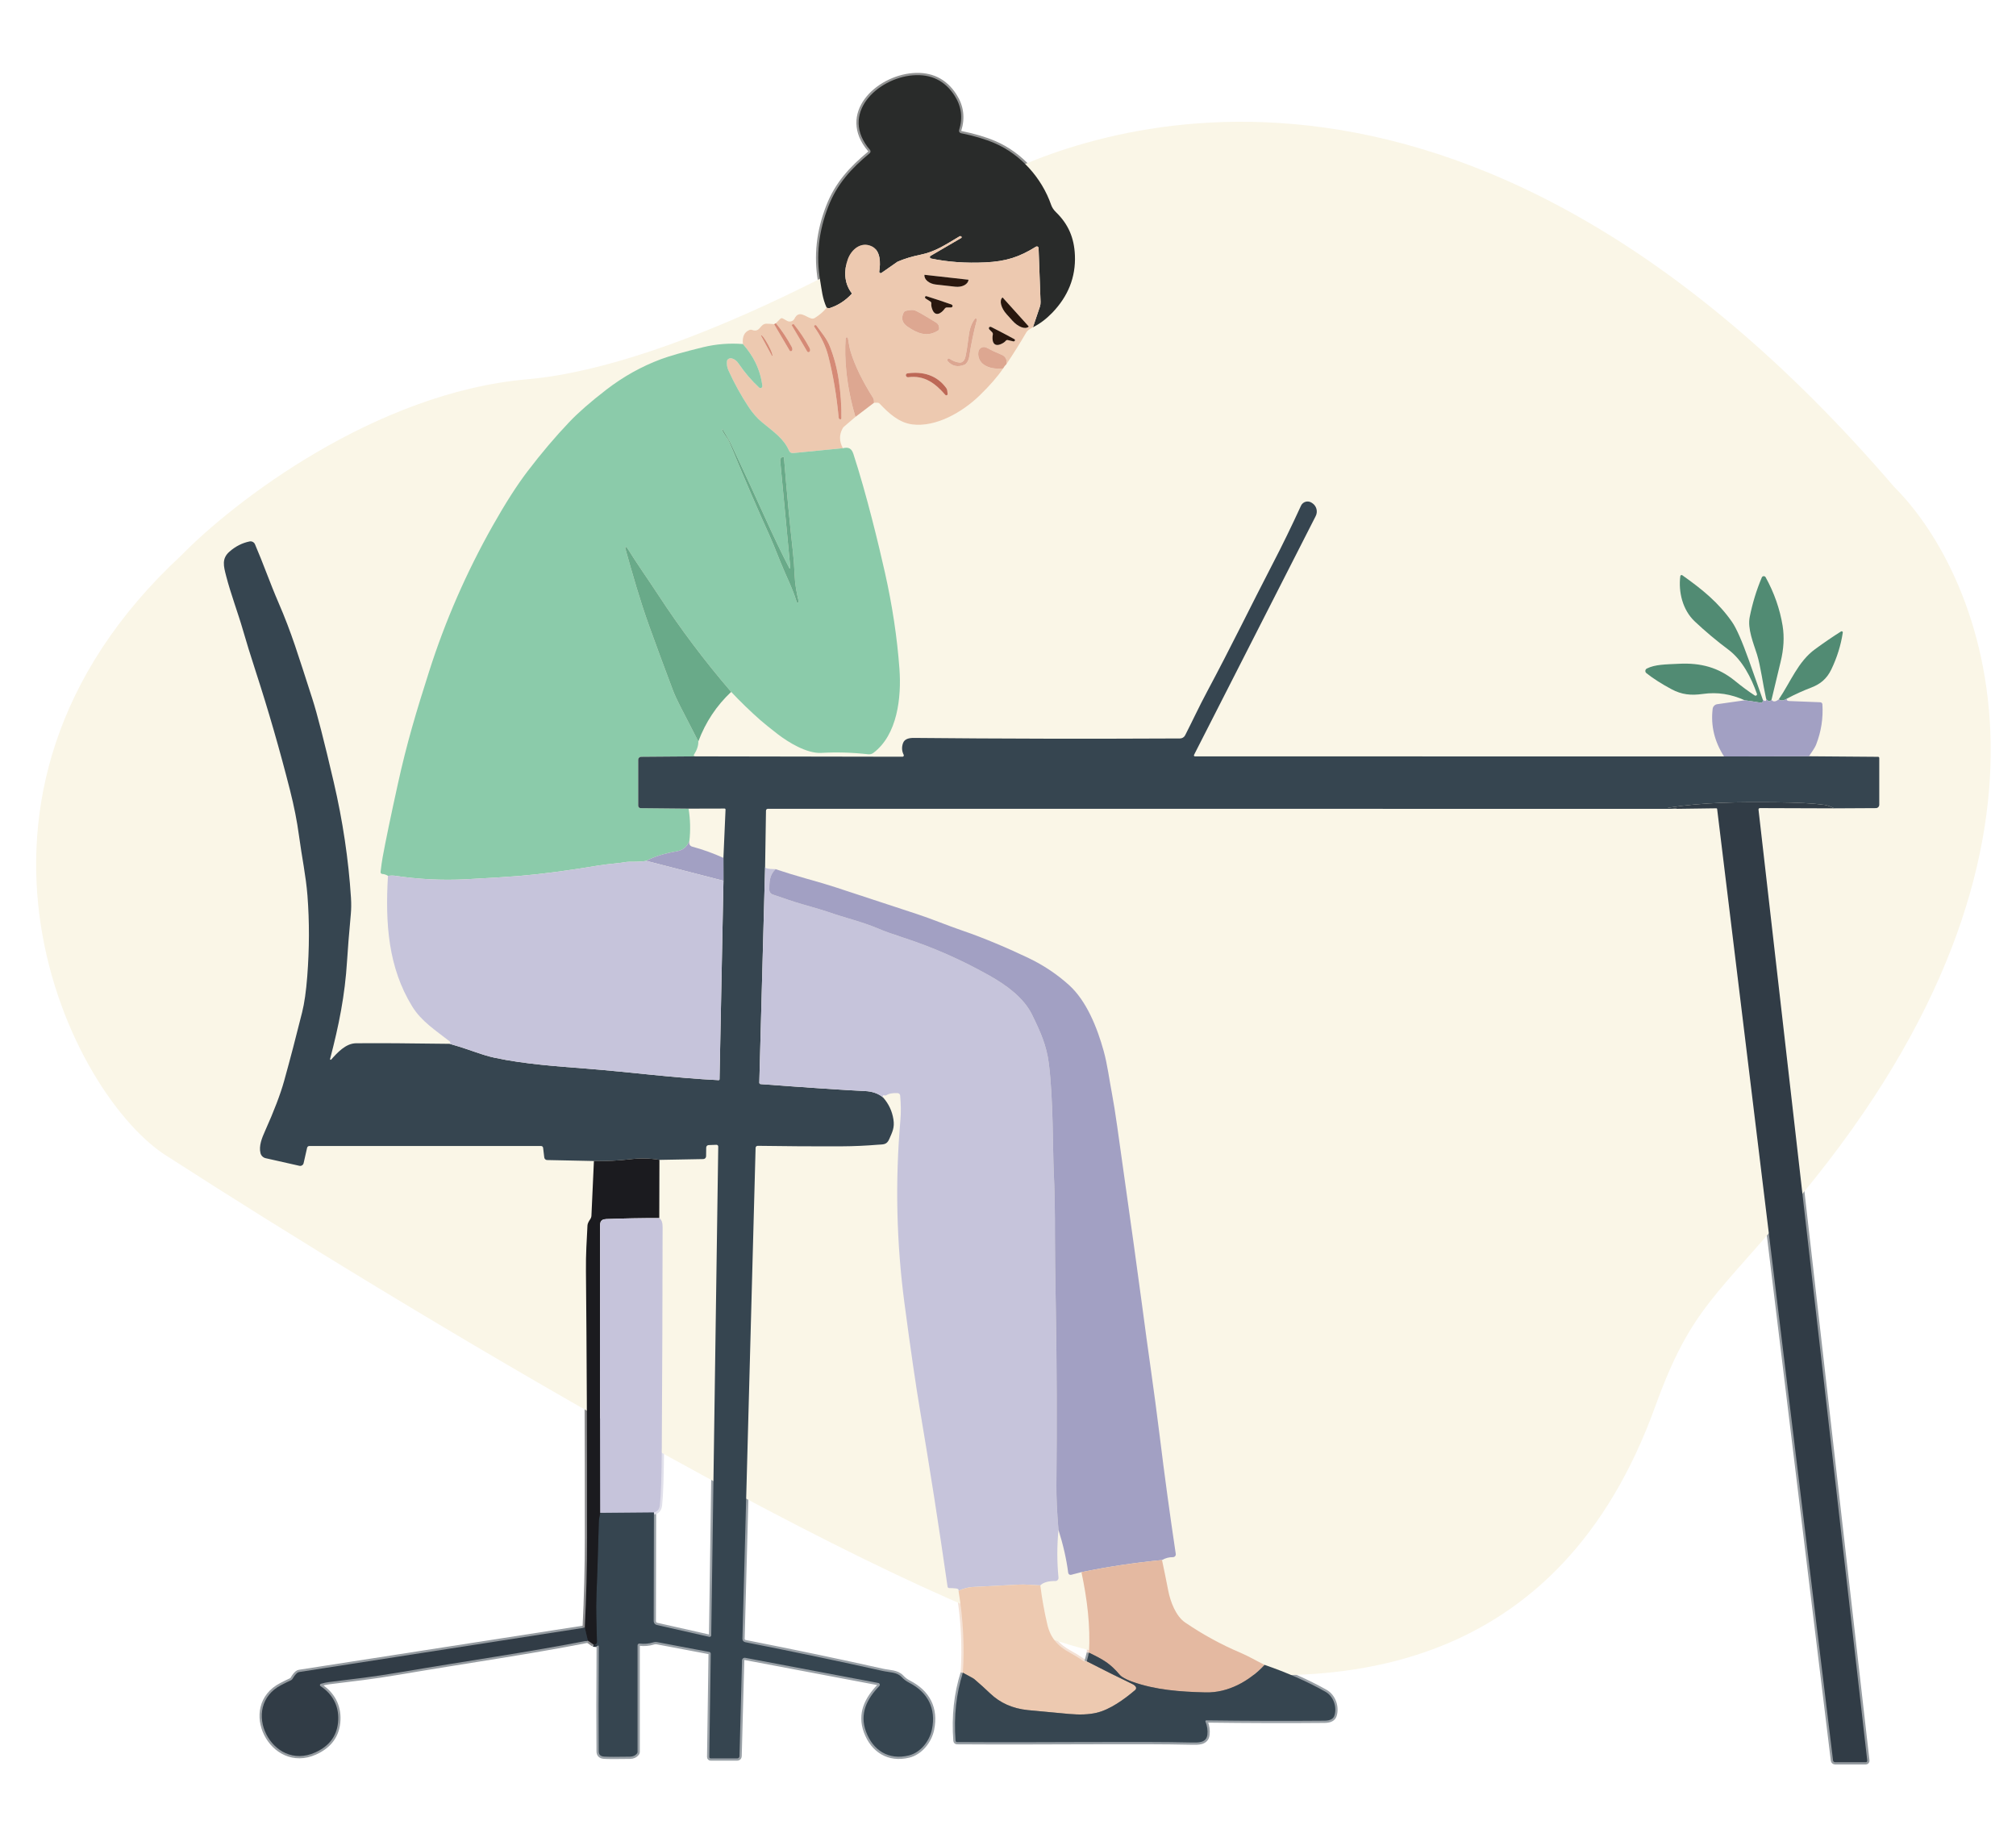
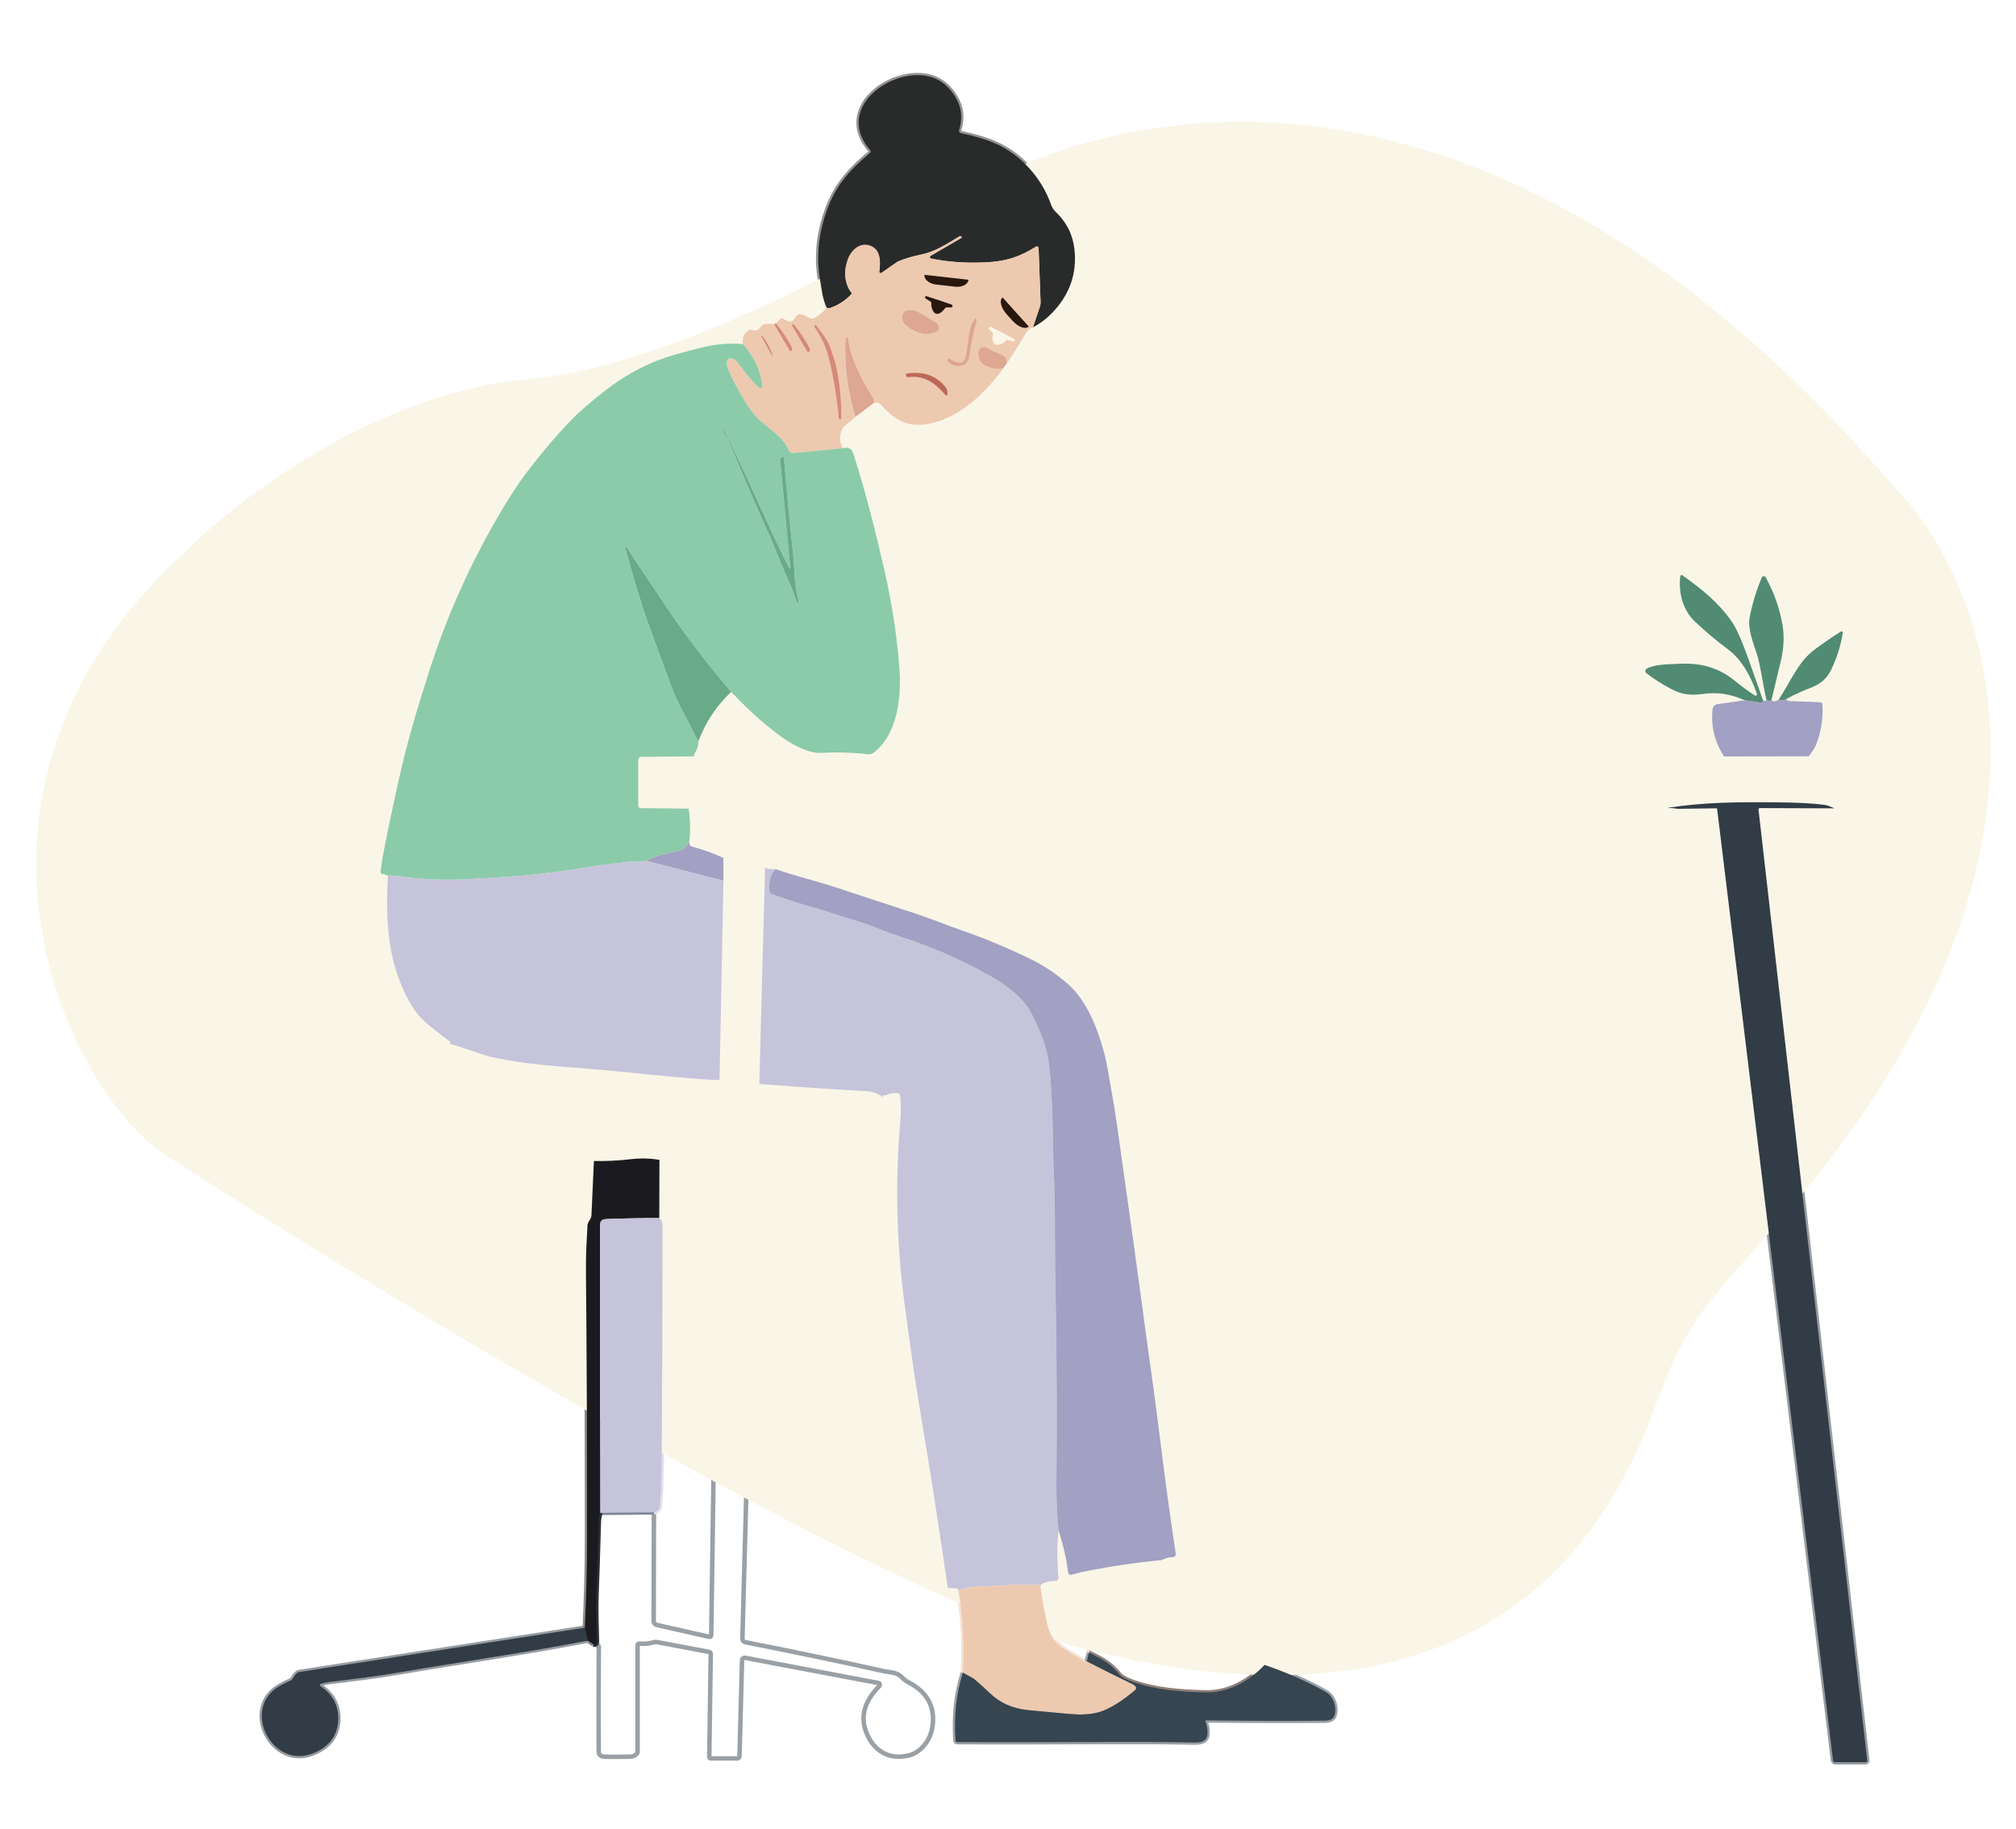
<svg xmlns="http://www.w3.org/2000/svg" fill="none" viewBox="0 0 896 813" height="813" width="896">
  <g clip-path="url(#clip0_362_1714)">
    <path stroke-width="2" stroke="#F4E2D6" d="M459.09 145.44C457.557 146.22 456.583 146.964 456.17 147.67C453.357 152.49 450.403 157.21 447.31 161.83" />
    <path stroke-width="2" stroke="#F5E2D7" d="M447.31 161.83C446.65 162.47 446.163 163.103 445.85 163.73" />
    <path stroke-width="2" stroke="#F4E2D6" d="M445.85 163.73C443.31 167.457 439.8 171.484 435.32 175.81C427.68 183.21 415.95 189.95 405.44 188.61C399.51 187.85 394.9 183.57 390.92 179.35C390.812 179.237 390.682 179.146 390.538 179.084C390.394 179.022 390.238 178.99 390.08 178.99H388.46" />
    <path stroke-width="2" stroke="#F5E2D7" d="M388.46 178.99L380.2 185.27" />
    <path stroke-width="2" stroke="#F4E2D6" d="M380.2 185.271L375.12 189.611C374.875 189.822 374.669 190.076 374.51 190.361C372.917 193.221 372.954 196.167 374.62 199.201" />
-     <path stroke-width="2" stroke="#C3E3D3" d="M374.62 199.2C377.07 198.6 378.45 199.21 379.27 201.7C385.18 219.82 390.56 242.27 393.3 254.46C396.58 269.067 398.73 283.32 399.75 297.22C400.69 309.92 398.86 326.6 388.17 334.6C387.521 335.088 386.706 335.31 385.89 335.22C378.81 334.42 371.854 334.214 365.02 334.6C358.56 334.96 350.28 329.85 345.56 326.2C342.034 323.467 339.45 321.377 337.81 319.93C333.297 315.937 329.017 311.79 324.97 307.49" />
    <path stroke-width="2" stroke="#B2D3C2" d="M324.97 307.49C318.463 313.59 313.596 320.927 310.37 329.5" />
    <path stroke-width="2" stroke="#C3E3D3" d="M310.37 329.5C310.41 331.36 309.753 333.347 308.4 335.46C308.364 335.512 308.343 335.573 308.337 335.636C308.332 335.699 308.342 335.763 308.368 335.821C308.394 335.88 308.434 335.931 308.485 335.971C308.536 336.011 308.596 336.038 308.66 336.05L309.2 336.15" />
    <path stroke-width="2" stroke="#99A0A6" d="M309.2 336.15L401.13 336.31C401.228 336.309 401.324 336.283 401.41 336.234C401.495 336.185 401.567 336.115 401.617 336.03C401.668 335.945 401.697 335.848 401.701 335.748C401.705 335.649 401.684 335.549 401.64 335.46C400.813 333.84 400.703 332.133 401.31 330.34C402 328.27 404.24 327.93 406.25 327.95C443.843 328.317 483.236 328.397 524.43 328.19C524.902 328.19 525.366 328.06 525.77 327.813C526.174 327.566 526.503 327.212 526.72 326.79C529.98 320.43 532.78 314.3 536.59 307.18C547.3 287.17 556.04 269.05 565.89 250.08C569.91 242.353 574.02 233.91 578.22 224.75C578.412 224.329 578.693 223.955 579.043 223.653C579.393 223.351 579.804 223.128 580.249 222.999C580.693 222.87 581.159 222.838 581.617 222.906C582.074 222.973 582.512 223.138 582.9 223.39L583.23 223.61C584.147 224.208 584.811 225.125 585.094 226.184C585.376 227.244 585.257 228.371 584.76 229.35L530.67 335.51C530.636 335.577 530.619 335.651 530.622 335.726C530.625 335.802 530.647 335.875 530.686 335.939C530.725 336.003 530.78 336.056 530.845 336.093C530.911 336.13 530.985 336.15 531.06 336.15L766.24 336.19" />
    <path stroke-width="2" stroke="#CFCEDF" d="M766.24 336.191C761.967 329.524 760.28 322.471 761.18 315.031C761.243 314.512 761.476 314.027 761.843 313.653C762.21 313.279 762.69 313.036 763.21 312.961L775.45 311.221" />
    <path stroke-width="2" stroke="#A6C3B7" d="M775.45 311.22C769.28 308.46 763.39 307.48 756.77 308.41C751.51 309.15 747.42 308.72 742.93 306.32C738.397 303.894 734.657 301.5 731.71 299.14C731.553 299.014 731.43 298.85 731.352 298.663C731.275 298.477 731.245 298.274 731.266 298.073C731.287 297.872 731.358 297.68 731.472 297.514C731.586 297.347 731.74 297.212 731.92 297.12C735.59 295.26 740.24 295.29 746.11 295C755.84 294.51 763.76 296.59 771.14 302.63C774.113 305.064 777.027 307.214 779.88 309.08C779.994 309.155 780.128 309.192 780.264 309.187C780.4 309.181 780.531 309.133 780.638 309.049C780.745 308.965 780.823 308.849 780.861 308.719C780.899 308.588 780.895 308.449 780.85 308.32C778.34 301.21 774.4 293.35 768.1 288.66C762.98 284.847 758.037 280.7 753.27 276.22C747.78 271.07 745.91 263.03 746.8 256.05C746.812 255.952 746.85 255.859 746.91 255.78C746.969 255.7 747.048 255.638 747.139 255.599C747.23 255.559 747.329 255.544 747.428 255.555C747.526 255.566 747.62 255.602 747.7 255.66C756.56 261.93 763.84 267.83 769.82 276.45C771.74 279.224 774.227 284.88 777.28 293.42C779.373 299.28 781.44 305.134 783.48 310.98" />
    <path stroke-width="2" stroke="#CFCEDF" d="M783.48 310.98C783.72 311.174 783.94 311.324 784.14 311.43C784.46 311.597 784.693 311.577 784.84 311.37C784.953 311.197 784.987 310.917 784.94 310.53" />
    <path stroke-width="2" stroke="#A6C3B7" d="M784.94 310.531C783.5 304.071 782.5 296.031 780.89 290.861C779.31 285.831 776.6 279.451 777.65 274.201C778.87 268.087 780.66 262.234 783.02 256.641C783.089 256.475 783.203 256.333 783.349 256.23C783.495 256.127 783.668 256.067 783.847 256.058C784.025 256.049 784.203 256.09 784.359 256.177C784.515 256.264 784.644 256.394 784.73 256.551C788.536 263.464 791.05 270.644 792.27 278.091C793.083 283.077 792.786 288.434 791.38 294.161C790.013 299.721 788.666 305.334 787.34 311.001" />
    <path stroke-width="2" stroke="#CFCEDF" d="M787.34 311.001C788.067 312.041 789.15 311.964 790.59 310.771" />
    <path stroke-width="2" stroke="#A6C3B7" d="M790.59 310.771C795.85 303.031 799.12 294.041 806.7 288.511C810.8 285.517 814.653 282.887 818.26 280.621C818.341 280.57 818.435 280.543 818.531 280.544C818.627 280.545 818.721 280.574 818.801 280.626C818.881 280.679 818.944 280.754 818.983 280.841C819.022 280.929 819.035 281.026 819.02 281.121C818.173 286.734 816.477 292.191 813.93 297.491C811.94 301.641 809.1 303.991 805.05 305.551C801.29 306.991 797.697 308.621 794.27 310.441" />
    <path stroke-width="2" stroke="#CFCEDF" d="M794.27 310.44C794.077 310.84 794.067 311.104 794.24 311.23C794.493 311.43 794.777 311.537 795.09 311.55C800.21 311.77 804.853 311.954 809.02 312.1C809.261 312.108 809.49 312.206 809.664 312.376C809.837 312.546 809.943 312.775 809.96 313.02C810.347 319.18 809.42 325.134 807.18 330.88C806.48 332.67 805.08 334.36 803.97 336.11" />
    <path stroke-width="2" stroke="#99A0A6" d="M803.97 336.11L834.72 336.35C834.856 336.353 834.986 336.41 835.081 336.509C835.177 336.608 835.23 336.742 835.23 336.88V357.63C835.23 358.034 835.071 358.42 834.788 358.705C834.505 358.99 834.12 359.15 833.72 359.15L815.23 359.25" />
    <path stroke-width="2" stroke="#969CA1" d="M815.23 359.251L782.17 359.141C782.084 359.14 781.998 359.158 781.919 359.193C781.84 359.228 781.77 359.279 781.712 359.343C781.654 359.408 781.611 359.483 781.585 359.566C781.559 359.648 781.55 359.735 781.56 359.821L829.89 782.471C829.9 782.559 829.891 782.649 829.864 782.733C829.837 782.818 829.792 782.896 829.732 782.962C829.673 783.028 829.6 783.081 829.519 783.117C829.437 783.153 829.349 783.171 829.26 783.171H815.58C815.361 783.17 815.15 783.091 814.986 782.947C814.822 782.803 814.717 782.606 814.69 782.391L763.17 359.501C763.163 359.426 763.127 359.357 763.069 359.307C763.012 359.257 762.937 359.23 762.86 359.231L745.46 359.471" />
    <path stroke-width="2" stroke="#99A0A6" d="M745.46 359.47L341.26 359.45C341.044 359.45 340.837 359.535 340.684 359.687C340.53 359.838 340.443 360.044 340.44 360.26L340.05 385.17" />
    <path stroke-width="2" stroke="#E1E0EB" d="M340.05 385.17C339.863 385.87 341.41 386.24 344.69 386.28" />
    <path stroke-width="2" stroke="#CFCEDF" d="M344.69 386.28C349.023 387.727 353.426 389.08 357.9 390.34C364.006 392.054 368.426 393.364 371.16 394.27C383.313 398.29 395.33 402.24 407.21 406.12C414.38 408.47 421.05 411.31 427.7 413.57C437.21 416.81 448.15 421.47 457.2 425.81C463.813 428.977 469.803 432.984 475.17 437.83C482.97 444.89 487.68 456.85 490.51 467.04C492.19 473.09 492.97 479.54 494.25 486.26C494.93 489.84 495.7 494.67 496.56 500.75C502.68 544.117 506.34 570.434 507.54 579.7C510.17 599.96 512.91 617.69 515.44 638.32C517.56 655.614 519.933 673.037 522.56 690.59C522.587 690.771 522.575 690.955 522.524 691.131C522.474 691.306 522.385 691.469 522.265 691.607C522.145 691.745 521.997 691.855 521.83 691.93C521.664 692.005 521.483 692.042 521.3 692.04C519.593 692.014 517.976 692.44 516.45 693.32" />
    <path stroke-width="2" stroke="#F0DACE" d="M516.45 693.32C517.41 697.814 518.333 702.347 519.22 706.92C520.16 711.8 522.6 718.26 526.71 721.06C534.53 726.4 542.8 730.917 551.52 734.61C554.97 736.08 558.48 738.15 562.01 739.9" />
    <path stroke-width="2" stroke="#99A0A6" d="M562.01 739.9C572.023 743.334 581.06 747.324 589.12 751.87C592.74 753.92 594.27 758.73 593.09 762.41C592.603 763.924 591.15 764.69 588.73 764.71C572.163 764.857 554.63 764.81 536.13 764.57C536.066 764.569 536.003 764.583 535.946 764.613C535.889 764.642 535.841 764.685 535.804 764.738C535.767 764.792 535.744 764.854 535.737 764.918C535.729 764.983 535.737 765.049 535.76 765.11C536.56 767.117 536.843 769.064 536.61 770.95C536.15 774.64 532.51 774.48 529.5 774.41C506.44 773.86 465.57 774.49 425.37 774.23C425.198 774.231 425.032 774.166 424.906 774.049C424.78 773.932 424.703 773.772 424.69 773.6C423.883 762.794 424.97 752.727 427.95 743.4" />
    <path stroke-width="2" stroke="#F4E2D6" d="M427.95 743.4C428.723 731.647 428.076 719.513 426.01 707" />
    <path stroke-width="2" stroke="#E1E0EB" d="M426.01 707.001C426.21 706.401 425.846 706.051 424.92 705.951C423.866 705.831 422.85 705.774 421.87 705.781C421.693 705.784 421.521 705.722 421.387 705.606C421.252 705.49 421.164 705.328 421.14 705.151C417.346 678.711 413.283 652.681 408.95 627.061C407.063 615.927 404.743 599.991 401.99 579.251C398.41 552.237 397.806 525.071 400.18 497.751C400.473 494.457 400.436 490.837 400.07 486.891C400.042 486.608 399.915 486.345 399.712 486.148C399.509 485.95 399.243 485.831 398.96 485.811C396.766 485.677 395.033 486.014 393.76 486.821C393.626 486.901 393.393 486.894 393.06 486.801C392.746 486.714 392.54 486.747 392.44 486.901C392.32 487.081 392.336 487.361 392.49 487.741" />
    <path stroke-width="2" stroke="#99A0A6" d="M392.49 487.74C394.983 490.56 396.513 493.817 397.08 497.51C397.65 501.14 396.63 503 395.22 506.24C394.06 508.93 392.46 508.54 390.01 508.75C384.85 509.184 379.593 509.417 374.24 509.45C362.7 509.51 350.21 509.437 336.77 509.23C336.648 509.228 336.526 509.249 336.413 509.293C336.299 509.338 336.195 509.404 336.106 509.488C336.018 509.573 335.948 509.674 335.898 509.786C335.849 509.898 335.823 510.018 335.82 510.14L329.96 728.28C329.949 728.64 330.066 728.992 330.291 729.274C330.517 729.556 330.835 729.749 331.19 729.82C352.937 734.1 373.283 738.357 392.23 742.59C395.36 743.29 398.63 743.07 400.74 745.33C401.673 746.344 402.75 747.16 403.97 747.78C412.32 752.04 416.14 759.24 414.19 768.62C413.11 773.85 409.06 778.91 403.91 780.17C395.01 782.36 387.98 777.94 384.9 769.6C381.94 761.57 385.26 755.06 390.81 749.3C390.91 749.196 390.98 749.067 391.012 748.927C391.045 748.786 391.038 748.639 390.994 748.502C390.95 748.365 390.87 748.242 390.762 748.147C390.654 748.051 390.522 747.987 390.38 747.96L331.18 736.77C331.014 736.74 330.843 736.745 330.679 736.787C330.515 736.828 330.363 736.904 330.232 737.01C330.1 737.115 329.994 737.247 329.919 737.398C329.845 737.548 329.804 737.713 329.8 737.88L328.66 780.52C328.652 780.78 328.543 781.027 328.357 781.208C328.17 781.389 327.92 781.49 327.66 781.49H315.88C315.794 781.49 315.708 781.473 315.629 781.441C315.549 781.408 315.477 781.36 315.417 781.299C315.356 781.239 315.309 781.167 315.277 781.088C315.244 781.009 315.229 780.925 315.23 780.84L315.89 734.97C315.893 734.783 315.83 734.601 315.711 734.454C315.593 734.308 315.426 734.208 315.24 734.17L292.2 729.82C291.569 729.702 290.924 729.736 290.32 729.92C288.387 730.514 286.36 730.687 284.24 730.44C284.13 730.426 284.019 730.435 283.913 730.468C283.807 730.5 283.71 730.554 283.626 730.627C283.543 730.7 283.476 730.789 283.43 730.89C283.385 730.99 283.361 731.1 283.36 731.21V778.61C283.36 778.856 283.275 779.096 283.12 779.29C282.393 780.21 281.343 780.684 279.97 780.71C274.137 780.81 270.32 780.8 268.52 780.68C266.92 780.574 266.113 779.807 266.1 778.38C266 767.074 266.013 751.554 266.14 731.82C266.14 731.674 266.09 731.532 265.997 731.419C265.903 731.305 265.774 731.228 265.63 731.2L263.73 730.84" />
    <path stroke-width="2" stroke="#8B8B8D" d="M263.73 730.841L261.26 729.101" />
    <path stroke-width="2" stroke="#969CA1" d="M261.26 729.1C234.7 734.3 207.89 738.08 177.23 743.29C165.53 745.28 157.04 746.21 146.27 747.54C145.13 747.68 143.91 747.937 142.61 748.31C142.501 748.339 142.403 748.4 142.328 748.484C142.253 748.568 142.204 748.672 142.187 748.783C142.17 748.894 142.186 749.008 142.232 749.111C142.279 749.213 142.355 749.3 142.45 749.36C147.73 752.83 150.61 758 150.32 764.45C150.013 771.103 146.606 775.897 140.1 778.83C120.85 787.52 106.32 758.47 125.05 748.85C126.743 747.977 128.146 747.287 129.26 746.78C129.598 746.631 129.878 746.379 130.06 746.06C130.74 744.88 131.416 744.02 132.09 743.48C132.352 743.27 132.662 743.133 132.99 743.08L259.91 723.37" />
    <path stroke-width="2" stroke="#8B8B8D" d="M259.91 723.37C260.577 709.904 260.913 696.53 260.92 683.25C260.933 640.204 260.767 600.727 260.42 564.82C260.34 557.36 260.76 551.26 261.1 544.57C261.133 543.877 261.553 542.947 262.36 541.781C262.661 541.329 262.834 540.808 262.86 540.271L263.96 515.98" />
    <path stroke-width="2" stroke="#99A0A6" d="M263.96 515.98L243.16 515.55C242.847 515.541 242.548 515.421 242.317 515.212C242.086 515.003 241.938 514.718 241.9 514.41L241.38 510.1C241.353 509.882 241.247 509.682 241.081 509.537C240.915 509.391 240.702 509.311 240.48 509.31H137.48C137.247 509.311 137.022 509.39 136.842 509.533C136.662 509.677 136.538 509.877 136.49 510.1L134.94 516.93C134.895 517.131 134.811 517.32 134.693 517.488C134.574 517.656 134.424 517.799 134.25 517.909C134.076 518.018 133.883 518.093 133.68 518.127C133.478 518.162 133.27 518.156 133.07 518.11L118.07 514.73C117.522 514.607 117.018 514.334 116.614 513.94C116.21 513.547 115.922 513.048 115.78 512.5C114.95 509.26 116.47 505.62 117.79 502.66C121.837 493.633 124.667 486.21 126.28 480.39C128.933 470.843 131.603 460.663 134.29 449.85C135.29 445.823 136.043 440.54 136.55 434C137.51 421.627 137.543 409.637 136.65 398.03C135.96 389.15 134.15 380.9 132.84 371.11C132.02 364.97 130.7 358.307 128.88 351.12C124.307 333.127 119.243 315.59 113.69 298.51C111.33 291.237 109.41 285.023 107.93 279.87C105.83 272.57 102.54 263.89 100.51 255.99C99.38 251.61 98.45 248.26 102 245.15C104.693 242.797 107.67 241.29 110.93 240.63C111.411 240.534 111.911 240.606 112.345 240.834C112.78 241.061 113.124 241.43 113.32 241.88C116.89 250.14 120.07 259.27 123.8 267.89C129.59 281.26 132.44 290.83 138.84 310.63C140.913 317.037 144.067 329.32 148.3 347.48C152.347 364.86 154.91 382.033 155.99 399C156.15 401.587 156.127 404.003 155.92 406.25C155.107 415.13 154.55 422.05 154.25 427.01C153.33 442.21 150.62 455.76 146.7 470.63C146.681 470.694 146.684 470.763 146.709 470.825C146.735 470.886 146.781 470.937 146.84 470.969C146.899 471.001 146.967 471.011 147.032 470.999C147.098 470.986 147.157 470.951 147.2 470.9C149.91 467.82 153.7 463.68 158.25 463.65C168.39 463.563 182.253 463.647 199.84 463.9" />
    <path stroke-width="2" stroke="#E1E0EB" d="M199.84 463.9L200.03 463.67C200.077 463.614 200.111 463.549 200.133 463.479C200.154 463.41 200.161 463.336 200.153 463.264C200.146 463.191 200.124 463.121 200.089 463.057C200.054 462.993 200.007 462.936 199.95 462.89C193.72 457.98 187.31 453.98 183.2 447.28C172.58 429.99 171.16 410.55 172.43 389.23" />
    <path stroke-width="2" stroke="#C3E3D3" d="M172.43 389.231C171.537 388.717 170.697 388.444 169.91 388.411C169.8 388.406 169.692 388.378 169.593 388.33C169.494 388.282 169.405 388.213 169.333 388.129C169.261 388.045 169.207 387.946 169.174 387.84C169.14 387.734 169.129 387.622 169.14 387.511C169.447 384.857 169.763 382.631 170.09 380.831C171.403 373.657 173.65 362.844 176.83 348.391C180.81 330.301 184.9 316.641 190.76 298.281C197.893 275.907 207.297 254.371 218.97 233.671C224.57 223.744 229.72 215.694 234.42 209.521C240.553 201.467 246.75 194.151 253.01 187.571C257.03 183.344 262.513 178.554 269.46 173.201C277.04 167.354 285.173 162.817 293.86 159.591C297.773 158.144 303.993 156.381 312.52 154.301C318.273 152.901 324.163 152.434 330.19 152.901" />
    <path stroke-width="2" stroke="#F4E2D6" d="M330.19 152.9C329.823 149.573 330.843 147.473 333.25 146.6C333.553 146.49 333.887 146.494 334.19 146.61C338.01 148.02 337.62 143.8 340.73 143.86C341.93 143.88 343.03 143.95 344.03 144.07" />
    <path stroke-width="2" stroke="#E8C3B9" d="M344.03 144.071C344.303 143.924 344.577 143.781 344.85 143.641" />
    <path stroke-width="2" stroke="#F4E2D6" d="M344.85 143.64L346.8 141.69C346.944 141.545 347.131 141.452 347.333 141.423C347.535 141.394 347.741 141.431 347.92 141.53C348.633 141.93 349.24 142.273 349.74 142.56C350.028 142.726 350.345 142.834 350.672 142.877C350.999 142.921 351.33 142.899 351.643 142.812C351.957 142.726 352.247 142.578 352.496 142.376C352.745 142.175 352.947 141.924 353.09 141.64C355.11 137.6 358 140.84 360.61 141.54C360.869 141.606 361.138 141.62 361.401 141.581C361.664 141.541 361.915 141.449 362.14 141.31C364.247 140.003 366.003 138.483 367.41 136.75" />
    <path stroke-width="2" stroke="#929393" d="M367.41 136.75C365.5 132.63 365.23 128.84 364.52 124.75C362.626 113.764 363.843 102.744 368.17 91.69C372.04 81.77 378.29 74.94 386.51 68.12C386.619 68.03 386.709 67.918 386.775 67.792C386.841 67.667 386.881 67.529 386.893 67.388C386.905 67.246 386.889 67.104 386.846 66.968C386.802 66.833 386.732 66.708 386.64 66.6C372.94 50.7 389.9 34.72 405.75 33.47C413.796 32.837 419.963 35.847 424.25 42.5C427.303 47.247 427.98 52.344 426.28 57.79C426.233 57.937 426.218 58.093 426.235 58.246C426.253 58.399 426.302 58.547 426.381 58.68C426.459 58.813 426.564 58.928 426.69 59.018C426.815 59.107 426.959 59.17 427.11 59.2C432.85 60.347 437.833 61.827 442.06 63.64C453.59 68.58 463.03 79.05 467.2 91.12C467.593 92.234 468.296 93.287 469.31 94.28C474.8 99.62 477.41 105.65 477.74 113.47C478.14 123.137 474.756 131.674 467.59 139.08C464.95 141.8 462.116 143.92 459.09 145.44" />
    <path stroke-width="2" stroke="#8B7A6D" d="M367.41 136.75L367.99 136.92C368.271 136.998 368.57 136.992 368.85 136.9C372.53 135.68 375.72 133.62 378.42 130.72C378.492 130.643 378.534 130.543 378.538 130.436C378.541 130.33 378.507 130.225 378.44 130.14C375.16 125.81 375.01 120.22 376.81 115.22C378.38 110.88 382.67 107.19 387.45 109.48C391.45 111.39 391.37 116.97 390.77 120.65C390.748 120.775 390.764 120.903 390.815 121.018C390.867 121.133 390.952 121.231 391.06 121.298C391.168 121.366 391.294 121.4 391.422 121.397C391.55 121.393 391.675 121.353 391.78 121.28L398.88 116.33C398.9 116.324 398.92 116.313 398.94 116.3C401.927 115.007 405.343 113.97 409.19 113.19C415.79 111.86 420.31 108.67 426.5 105.02C426.571 104.979 426.649 104.952 426.73 104.942C426.812 104.931 426.894 104.937 426.973 104.958C427.052 104.979 427.126 105.016 427.191 105.066C427.256 105.117 427.31 105.179 427.35 105.25L427.36 105.27C427.404 105.353 427.413 105.449 427.387 105.538C427.361 105.628 427.301 105.704 427.22 105.75L413.6 113.69C413.486 113.756 413.394 113.854 413.337 113.973C413.28 114.092 413.261 114.225 413.282 114.356C413.302 114.486 413.362 114.607 413.453 114.702C413.543 114.798 413.661 114.863 413.79 114.89C421.223 116.45 429.273 117.023 437.94 116.61C447.07 116.18 452.99 114.28 460.44 109.63C460.552 109.56 460.68 109.52 460.812 109.515C460.944 109.51 461.075 109.54 461.192 109.602C461.309 109.664 461.407 109.755 461.477 109.867C461.547 109.98 461.586 110.108 461.59 110.24L462.47 134.19C462.497 134.911 462.392 135.633 462.16 136.32L459.09 145.44" />
    <path stroke-width="2" stroke="#E1AA93" d="M344.85 143.641C347.483 146.867 349.813 150.357 351.84 154.111C352.153 154.691 352.243 155.201 352.11 155.641C352.074 155.761 352.004 155.869 351.908 155.951C351.811 156.032 351.694 156.084 351.569 156.1C351.444 156.116 351.317 156.095 351.203 156.04C351.09 155.985 350.995 155.899 350.93 155.791L344.03 144.071" />
    <path stroke-width="2" stroke="#BCCAAD" d="M330.19 152.9C332.557 155.66 334.37 158.317 335.63 160.87C337.343 164.33 338.407 167.887 338.82 171.54C338.839 171.712 338.806 171.886 338.723 172.039C338.641 172.191 338.514 172.314 338.36 172.393C338.205 172.471 338.031 172.5 337.859 172.477C337.688 172.453 337.528 172.378 337.4 172.26C334.027 169.14 330.973 165.57 328.24 161.55C327.447 160.377 326.487 159.63 325.36 159.31C325.106 159.239 324.84 159.214 324.582 159.236C324.324 159.259 324.079 159.329 323.864 159.441C323.65 159.553 323.47 159.705 323.338 159.886C323.206 160.067 323.125 160.273 323.1 160.49C322.933 161.924 323.163 163.327 323.79 164.7C326.397 170.414 329.37 175.8 332.71 180.86C334.55 183.64 336.57 185.934 338.77 187.74C344.04 192.04 348.46 195.09 350.68 200.29C350.828 200.638 351.082 200.93 351.406 201.122C351.73 201.315 352.106 201.398 352.48 201.36L374.62 199.2" />
    <path stroke-width="2" stroke="#E5B8A1" d="M380.2 185.27C378.22 178.67 376.877 172.013 376.17 165.3C375.61 159.933 375.5 154.963 375.84 150.39C375.849 150.264 375.903 150.145 375.993 150.056C376.083 149.967 376.202 149.914 376.328 149.906C376.455 149.899 376.58 149.938 376.679 150.016C376.779 150.094 376.847 150.206 376.87 150.33C377.26 152.36 377.46 154.32 378.09 156.36C379.95 162.473 383.31 169.37 388.17 177.05C388.323 177.297 388.42 177.943 388.46 178.99" />
    <path stroke-width="2" stroke="#A9C8C3" d="M172.43 389.23C173.79 389.11 174.734 389.09 175.26 389.17C185.834 390.783 196.457 391.317 207.13 390.77C217.53 390.23 225.36 389.743 230.62 389.31C240.54 388.497 252.42 386.93 266.26 384.61C270.25 383.95 274.01 383.82 277.93 383.14C278.684 383.007 280.23 382.95 282.57 382.97C284.257 382.983 285.814 382.857 287.24 382.59" />
    <path stroke-width="2" stroke="#97B6B7" d="M287.24 382.59C290.693 380.717 295.22 379.297 300.82 378.33C303.48 377.87 305.333 376.373 306.38 373.84" />
    <path stroke-width="2" stroke="#C3E3D3" d="M306.38 373.84C306.933 369.033 306.817 364.213 306.03 359.38" />
    <path stroke-width="2" stroke="#61887D" d="M306.03 359.38L284.76 359.17C284.465 359.168 284.183 359.049 283.975 358.839C283.767 358.629 283.65 358.346 283.65 358.05V337.62C283.65 337.283 283.784 336.959 284.022 336.719C284.259 336.479 284.582 336.343 284.92 336.34L309.2 336.15" />
    <path stroke-width="2" stroke="#7ABB9A" d="M310.37 329.5C307.57 324.087 304.87 318.84 302.27 313.76C300.85 310.98 299.776 308.63 299.05 306.71C295.39 297.017 291.883 287.523 288.53 278.23C284.45 266.91 281.11 255.13 277.9 243.66C277.861 243.562 277.862 243.452 277.902 243.354C277.942 243.256 278.019 243.177 278.116 243.134C278.213 243.092 278.323 243.088 278.422 243.125C278.522 243.161 278.603 243.235 278.65 243.33C283.21 250.73 287.68 256.93 292.44 264.21C302.313 279.337 313.156 293.763 324.97 307.49" />
    <path stroke-width="2" stroke="#99A0A6" d="M306.03 359.38L322.03 359.34C322.088 359.34 322.146 359.352 322.199 359.374C322.253 359.397 322.301 359.431 322.341 359.473C322.382 359.515 322.413 359.565 322.433 359.619C322.454 359.674 322.463 359.732 322.46 359.79L321.52 381.26" />
    <path stroke-width="2" stroke="#6C738A" d="M321.52 381.261L321.54 391.431" />
-     <path stroke-width="2" stroke="#7E8596" d="M321.54 391.431L319.79 479.651C319.789 479.705 319.777 479.759 319.755 479.809C319.733 479.859 319.701 479.904 319.662 479.941C319.623 479.979 319.577 480.007 319.527 480.026C319.477 480.045 319.423 480.053 319.37 480.051C299.61 479.081 280.47 476.471 260.51 474.911C248.67 473.991 233.02 472.941 219.76 470.071C217.22 469.524 213.893 468.517 209.78 467.051C206.447 465.864 203.133 464.814 199.84 463.901" />
    <path stroke-width="2" stroke="#293038" d="M263.96 515.981C269.373 516.094 274.803 515.827 280.25 515.181C284.63 514.661 288.907 514.761 293.08 515.481" />
    <path stroke-width="2" stroke="#99A0A6" d="M293.08 515.48L312.57 515.12C312.9 515.115 313.215 514.982 313.448 514.748C313.681 514.515 313.815 514.2 313.82 513.87L313.87 509.98C313.875 509.699 313.989 509.43 314.188 509.229C314.387 509.028 314.656 508.91 314.94 508.9L318.4 508.77C318.508 508.766 318.616 508.784 318.716 508.822C318.817 508.861 318.909 508.92 318.986 508.995C319.062 509.07 319.123 509.159 319.163 509.258C319.203 509.357 319.223 509.463 319.22 509.57L316.1 726.76C316.098 726.866 316.072 726.97 316.025 727.066C315.978 727.161 315.911 727.244 315.827 727.31C315.744 727.376 315.648 727.423 315.544 727.447C315.441 727.471 315.334 727.472 315.23 727.45L291.91 722.18C291.518 722.092 291.168 721.873 290.917 721.56C290.666 721.248 290.53 720.86 290.53 720.46L290.63 672.11" />
    <path stroke-width="2" stroke="#7E8596" d="M290.63 672.11L266.77 672.32" />
    <path stroke-width="2" stroke="#293038" d="M266.77 672.32C266.383 674 266.173 675.364 266.14 676.41C265.713 691.817 265.363 702.627 265.09 708.84C264.8 715.67 265.15 721.34 265.3 729.49C265.32 730.577 264.797 731.027 263.73 730.84" />
    <path stroke-width="2" stroke="#7E8596" d="M392.49 487.74C390.403 485.993 387.72 485.043 384.44 484.89C375.4 484.463 359.936 483.433 338.05 481.8C337.89 481.79 337.741 481.717 337.633 481.598C337.525 481.479 337.467 481.322 337.47 481.16L340.05 385.17" />
    <path stroke-width="2" stroke="#34414B" d="M745.46 359.47C744.207 359.19 742.9 359.07 741.54 359.11C741.513 359.111 741.486 359.11 741.461 359.107C741.436 359.104 741.413 359.099 741.394 359.093C741.376 359.086 741.361 359.078 741.352 359.069C741.342 359.06 741.338 359.05 741.34 359.04C741.34 359.02 741.373 359.003 741.44 358.99C757.39 356.48 773.02 356.42 789.52 356.57C798.693 356.65 805.753 357.02 810.7 357.68C811.98 357.847 813.49 358.37 815.23 359.25" />
    <path stroke-width="2" stroke="#6C738A" d="M803.97 336.11L766.24 336.19" />
    <path stroke-width="2" stroke="#CFCEDF" d="M306.38 373.84C306.173 375.173 306.613 375.987 307.7 376.28C312.407 377.553 317.013 379.213 321.52 381.26" />
    <path stroke-width="2" stroke="#B4B2CF" d="M287.24 382.59L321.54 391.43" />
    <path stroke-width="2" stroke="#8B8B8D" d="M293.08 515.48L293.01 541.341" />
    <path stroke-width="2" stroke="#E1E0EB" d="M293.01 541.34C294.004 542.033 294.497 543.336 294.49 545.25C294.45 578.003 294.33 610.753 294.13 643.5C294.057 655.92 293.77 664.403 293.27 668.95C293.07 670.77 292.19 671.823 290.63 672.11" />
    <path stroke-width="2" stroke="#262C33" d="M259.91 723.37L261.26 729.1" />
    <path stroke-width="2" stroke="#71707D" d="M266.77 672.32C266.65 630.147 266.623 588.26 266.69 546.66C266.69 543.91 266.29 541.88 269.52 541.77C277.38 541.477 285.21 541.333 293.01 541.34" />
    <path stroke-width="2" stroke="#DAC7C6" d="M426.01 707C428.277 705.967 430.35 705.404 432.23 705.31C438.95 704.984 445.67 704.634 452.39 704.26C453.957 704.167 455.623 704.18 457.39 704.3C459.037 704.414 460.697 704.504 462.37 704.57" />
    <path stroke-width="2" stroke="#E1E0EB" d="M462.37 704.571C463.67 703.264 465.903 702.621 469.07 702.641C469.262 702.642 469.451 702.602 469.626 702.525C469.802 702.449 469.959 702.336 470.088 702.195C470.217 702.053 470.315 701.886 470.376 701.705C470.436 701.523 470.458 701.331 470.44 701.141C469.753 694.107 469.75 687.037 470.43 679.931" />
    <path stroke-width="2" stroke="#B4B2CF" d="M470.43 679.93C469.77 671.85 469.464 665.29 469.51 660.25C469.764 631.977 469.684 606.124 469.27 582.69C468.984 566.71 468.847 555.68 468.86 549.6C468.894 538.1 468.72 528.54 468.34 520.92C467.86 511.17 468.19 489.15 466.17 472.78C465.18 464.77 462.55 458.79 458.65 450.86C454.93 443.32 447.15 437.75 439.92 433.67C427.4 426.604 414.583 420.95 401.47 416.71C396.937 415.244 393.25 413.914 390.41 412.72C382.56 409.41 376.05 408.11 367.91 405.23C366.65 404.784 362.824 403.644 356.43 401.81C352.2 400.6 348.54 399.27 343.45 397.54C342.993 397.383 342.597 397.086 342.319 396.693C342.04 396.3 341.894 395.83 341.9 395.35C341.93 392.06 341.92 388.97 344.69 386.28" />
    <path stroke-width="2" stroke="#7A969B" d="M775.45 311.22C777.47 311.48 779.683 311.814 782.09 312.22C783.21 312.414 783.673 312 783.48 310.98" />
    <path stroke-width="2" stroke="#7A969B" d="M784.94 310.53C785.787 311.777 786.587 311.934 787.34 311" />
    <path stroke-width="2" stroke="#7A969B" d="M790.59 310.77C791.437 311.564 792.663 311.454 794.27 310.44" />
    <path stroke-width="2" stroke="#928780" d="M427.95 743.4L432.17 745.69C432.536 745.89 432.878 746.124 433.19 746.39C435.483 748.344 437.76 750.4 440.02 752.56C444.487 756.84 450.067 759.324 456.76 760.01C460.96 760.437 467.097 761.01 475.17 761.73C479.937 762.157 483.977 761.987 487.29 761.22C493.31 759.83 499.69 755.22 504.55 751.07C504.763 750.889 504.901 750.635 504.936 750.357C504.972 750.08 504.902 749.799 504.74 749.57C504.427 749.124 503.947 748.744 503.3 748.43C496.473 745.15 489.71 741.78 483.01 738.32" />
    <path stroke-width="2" stroke="#F4E2D6" d="M462.37 704.57C463.096 710.464 464.136 716.277 465.49 722.01C466.85 727.8 470.01 731.55 475.46 734.48C477.226 735.427 479.186 736.63 481.34 738.09C481.615 738.274 481.932 738.384 482.26 738.41C482.606 738.43 482.856 738.4 483.01 738.32" />
    <path stroke-width="2" stroke="#99A0A6" d="M483.01 738.32L484 734.49" />
    <path stroke-width="2" stroke="#F0DACE" d="M484 734.49C484.67 722.6 483.18 710.6 480.64 698.69" />
    <path stroke-width="2" stroke="#CFCEDF" d="M470.43 679.931C472.517 686.471 473.96 692.827 474.76 699.001C474.781 699.149 474.832 699.292 474.912 699.419C474.992 699.546 475.097 699.654 475.222 699.738C475.347 699.821 475.488 699.877 475.636 699.901C475.784 699.926 475.935 699.919 476.08 699.881L480.64 698.691" />
    <path stroke-width="2" stroke="#C3ADB2" d="M480.64 698.69C492.487 696.27 504.424 694.48 516.45 693.32" />
    <path stroke-width="2" stroke="#8D7F79" d="M484 734.49C490.33 737.58 493.29 739.18 497.64 744.29C497.912 744.609 498.225 744.891 498.57 745.13C499.816 745.977 501.39 746.737 503.29 747.41C513.55 751.06 524.29 751.86 535.77 752.15C545.89 752.41 555.38 747.08 562.01 739.9" />
    <path stroke-width="2" stroke="#8B705F" d="M410.92 122.13L430.42 124.32C430.429 124.322 430.437 124.327 430.442 124.335C430.448 124.342 430.45 124.351 430.45 124.36V124.37C430.34 125.342 429.658 126.21 428.553 126.782C427.449 127.354 426.012 127.583 424.56 127.42L415.94 126.45C415.221 126.37 414.519 126.195 413.875 125.937C413.231 125.678 412.657 125.341 412.186 124.943C411.715 124.546 411.357 124.096 411.131 123.62C410.905 123.145 410.816 122.652 410.87 122.17L410.88 122.16C410.882 122.151 410.888 122.143 410.895 122.138C410.902 122.132 410.911 122.13 410.92 122.13Z" />
    <path stroke-width="2" stroke="#8B705F" d="M423.32 135.74C423.364 135.837 423.381 135.944 423.369 136.05C423.356 136.156 423.315 136.259 423.248 136.35C423.182 136.44 423.092 136.515 422.988 136.567C422.883 136.619 422.767 136.648 422.65 136.65C422.423 136.657 421.827 136.653 420.86 136.64C420.676 136.637 420.494 136.679 420.33 136.762C420.166 136.846 420.025 136.969 419.92 137.12C418.37 139.3 415.63 141.06 414.31 137.38C413.963 136.433 413.833 135.6 413.92 134.88C413.938 134.714 413.91 134.547 413.84 134.397C413.769 134.247 413.658 134.12 413.52 134.03L411.41 132.67C411.29 132.592 411.198 132.477 411.151 132.343C411.104 132.209 411.104 132.063 411.15 131.93L411.16 131.9C411.21 131.79 411.299 131.702 411.409 131.652C411.52 131.603 411.644 131.595 411.76 131.63C415 132.637 418.677 133.857 422.79 135.29C423.05 135.383 423.227 135.533 423.32 135.74Z" />
-     <path stroke-width="2" stroke="#8B705F" d="M445.65 132.251L457.17 145.041C457.18 145.051 457.188 145.063 457.193 145.076C457.198 145.09 457.2 145.104 457.199 145.118C457.198 145.132 457.194 145.146 457.187 145.159C457.181 145.171 457.171 145.182 457.16 145.191L457.14 145.211C456.795 145.52 456.336 145.697 455.79 145.73C455.244 145.764 454.621 145.653 453.957 145.405C453.293 145.158 452.601 144.777 451.92 144.285C451.24 143.794 450.584 143.201 449.99 142.541L447.39 139.651C446.795 138.991 446.274 138.276 445.857 137.547C445.44 136.818 445.134 136.09 444.958 135.403C444.781 134.717 444.737 134.086 444.829 133.547C444.92 133.008 445.145 132.571 445.49 132.261L445.51 132.241C445.53 132.224 445.556 132.215 445.582 132.217C445.608 132.219 445.633 132.231 445.65 132.251Z" />
+     <path stroke-width="2" stroke="#8B705F" d="M445.65 132.251L457.17 145.041C457.18 145.051 457.188 145.063 457.193 145.076C457.198 145.09 457.2 145.104 457.199 145.118C457.198 145.132 457.194 145.146 457.187 145.159L457.14 145.211C456.795 145.52 456.336 145.697 455.79 145.73C455.244 145.764 454.621 145.653 453.957 145.405C453.293 145.158 452.601 144.777 451.92 144.285C451.24 143.794 450.584 143.201 449.99 142.541L447.39 139.651C446.795 138.991 446.274 138.276 445.857 137.547C445.44 136.818 445.134 136.09 444.958 135.403C444.781 134.717 444.737 134.086 444.829 133.547C444.92 133.008 445.145 132.571 445.49 132.261L445.51 132.241C445.53 132.224 445.556 132.215 445.582 132.217C445.608 132.219 445.633 132.231 445.65 132.251Z" />
    <path stroke-width="2" stroke="#E5B8A1" d="M406.63 137.95C407.817 138.404 410.96 140.207 416.06 143.36C417 143.94 417.45 144.827 417.41 146.02C417.404 146.202 417.354 146.38 417.263 146.539C417.173 146.697 417.045 146.832 416.89 146.93C412.09 149.95 407.8 148.21 403.37 145.2C400.99 143.58 400.397 141.507 401.59 138.98C401.69 138.771 401.836 138.587 402.018 138.442C402.2 138.296 402.412 138.193 402.64 138.14C404.494 137.707 405.824 137.644 406.63 137.95Z" />
    <path stroke-width="2" stroke="#C8B5BA" d="M433.23 141.74C433.304 141.642 433.411 141.572 433.532 141.542C433.653 141.513 433.78 141.527 433.89 141.58C434.001 141.634 434.089 141.724 434.138 141.836C434.187 141.947 434.195 142.073 434.16 142.19C432.767 147.33 431.64 152.767 430.78 158.5C430.593 159.753 430.13 160.783 429.39 161.59C429.173 161.827 428.902 162.012 428.6 162.13C425.573 163.303 423.083 162.727 421.13 160.4C420.97 160.207 420.983 159.933 421.17 159.58C421.205 159.514 421.253 159.456 421.312 159.409C421.371 159.363 421.439 159.33 421.512 159.312C421.585 159.294 421.661 159.292 421.734 159.305C421.808 159.319 421.878 159.348 421.94 159.39C423.487 160.443 425.027 161.027 426.56 161.14C426.887 161.166 427.216 161.101 427.51 160.95C428.297 160.55 428.823 159.743 429.09 158.53C429.563 156.397 430.06 153.223 430.58 149.01C430.947 146.037 431.83 143.613 433.23 141.74Z" />
    <path stroke-width="2" stroke="#E1AA93" d="M373.36 186.36C373.196 186.322 373.048 186.233 372.937 186.108C372.825 185.983 372.757 185.826 372.74 185.66C371.84 175.867 370.287 166.68 368.08 158.1C366.98 153.84 364.923 149.567 361.91 145.28C361.871 145.228 361.843 145.168 361.828 145.105C361.813 145.042 361.81 144.976 361.82 144.912C361.831 144.848 361.853 144.786 361.888 144.731C361.922 144.676 361.967 144.628 362.02 144.59L362.04 144.58C362.101 144.534 362.171 144.501 362.246 144.483C362.32 144.465 362.398 144.462 362.474 144.474C362.55 144.486 362.624 144.513 362.69 144.554C362.756 144.594 362.814 144.647 362.86 144.71C365.31 148.11 367.43 150.41 368.88 154.1C370.753 158.9 372.063 163.9 372.81 169.1C373.65 174.953 374.033 180.557 373.96 185.91C373.959 185.981 373.942 186.05 373.91 186.113C373.879 186.176 373.834 186.231 373.778 186.275C373.722 186.318 373.658 186.348 373.589 186.363C373.52 186.378 373.448 186.377 373.38 186.36H373.36Z" />
    <path stroke-width="2" stroke="#8B705F" d="M439.89 145.27C440.103 145.19 440.333 145.213 440.58 145.34C444.46 147.307 447.883 149.107 450.85 150.74C450.955 150.799 451.036 150.895 451.076 151.009C451.117 151.123 451.114 151.248 451.07 151.36L451.05 151.39C450.985 151.514 450.88 151.613 450.752 151.671C450.623 151.729 450.478 151.743 450.34 151.71L447.9 151.13C447.738 151.094 447.569 151.103 447.412 151.158C447.255 151.213 447.116 151.31 447.01 151.44C446.557 152 445.87 152.48 444.95 152.88C441.38 154.48 440.75 151.29 441.25 148.67C441.287 148.491 441.279 148.305 441.227 148.129C441.175 147.952 441.079 147.791 440.95 147.66C440.27 146.973 439.853 146.547 439.7 146.38C439.621 146.294 439.562 146.191 439.527 146.08C439.493 145.969 439.485 145.853 439.504 145.744C439.523 145.634 439.568 145.533 439.635 145.45C439.702 145.368 439.79 145.306 439.89 145.27Z" />
    <path stroke-width="2" stroke="#C8B5BA" d="M343.13 158.25L338.16 149.07L338.28 149C338.365 148.952 338.511 149.02 338.71 149.199C338.909 149.378 339.157 149.665 339.441 150.044C339.724 150.423 340.037 150.887 340.361 151.408C340.685 151.929 341.014 152.497 341.33 153.08L341.5 153.4C342.132 154.57 342.671 155.728 342.998 156.623C343.326 157.519 343.416 158.078 343.25 158.18L343.13 158.25Z" />
    <path stroke-width="2" stroke="#D59983" d="M420.14 175.5C415.63 170.32 410.85 166.69 403.65 167.65C403.418 167.682 403.182 167.624 402.99 167.486C402.799 167.349 402.666 167.143 402.62 166.91L402.61 166.88C402.59 166.773 402.592 166.663 402.615 166.556C402.639 166.45 402.684 166.349 402.748 166.26C402.811 166.172 402.892 166.097 402.985 166.04C403.078 165.983 403.182 165.946 403.29 165.93C410.2 164.95 416.51 166.78 420.62 172.55C420.83 172.852 420.961 173.199 421 173.56L421.17 175.04C421.185 175.166 421.16 175.293 421.098 175.402C421.036 175.512 420.94 175.599 420.825 175.651C420.71 175.702 420.581 175.716 420.458 175.688C420.334 175.661 420.223 175.595 420.14 175.5Z" />
    <path stroke-width="2" stroke="#7ABB9A" d="M321.3 190.931C323.227 194.137 324.384 196.151 324.77 196.971C331.37 211.057 336.34 221.817 339.68 229.251C343.814 238.431 347.527 246.174 350.82 252.481C350.843 252.526 350.881 252.561 350.928 252.581C350.974 252.6 351.026 252.603 351.075 252.587C351.124 252.572 351.167 252.54 351.197 252.497C351.227 252.454 351.243 252.403 351.24 252.351L346.74 204.641C346.714 204.354 346.774 204.065 346.912 203.811C347.051 203.556 347.263 203.347 347.52 203.211L347.8 203.061C347.865 203.027 347.937 203.011 348.01 203.012C348.082 203.013 348.154 203.033 348.217 203.068C348.28 203.104 348.334 203.155 348.373 203.216C348.412 203.278 348.435 203.348 348.44 203.421C349.674 218.647 350.997 232.584 352.41 245.231C352.763 248.357 353.02 251.881 353.18 255.801C353.327 259.227 353.927 263.064 354.98 267.311C355.004 267.407 354.99 267.51 354.94 267.597C354.89 267.684 354.808 267.75 354.71 267.781L354.64 267.801C354.523 267.835 354.398 267.821 354.291 267.763C354.184 267.705 354.105 267.607 354.07 267.491C352.21 261.311 349.24 255.771 346.72 249.411C344.547 243.937 343 240.187 342.08 238.161C336.787 226.487 331.227 213.601 325.4 199.501C324.36 196.967 323.71 195.524 323.45 195.171C321.997 193.197 321.16 191.834 320.94 191.081C320.932 191.036 320.94 190.99 320.962 190.95C320.984 190.911 321.019 190.88 321.06 190.862C321.102 190.845 321.149 190.842 321.192 190.854C321.236 190.867 321.274 190.894 321.3 190.931Z" />
    <path fill="#FAF6E7" d="M841.852 216.395C646.485 -11.057 477.03 61.32 441.373 79.423C400.579 106.659 302.057 162.618 234.322 168.562C166.586 174.507 103.728 223.097 80.766 246.648C-35.243 353.976 31.614 488.158 74.971 514.274C173.927 578.113 394.378 711.332 484.537 733.496C597.235 761.201 693.813 740.628 735.571 625.296C751.893 580.215 762.697 576.93 800.933 530.704C929.79 374.918 881.902 256.254 841.852 216.395Z" />
    <path fill="#292B2A" d="M367.41 136.75L367.99 136.92C368.27 136.999 368.57 136.992 368.85 136.9C372.53 135.68 375.72 133.62 378.42 130.72C378.492 130.644 378.534 130.543 378.537 130.436C378.541 130.33 378.506 130.225 378.44 130.14C375.16 125.81 375.01 120.22 376.81 115.22C378.38 110.88 382.67 107.19 387.45 109.48C391.45 111.39 391.37 116.97 390.77 120.65C390.748 120.775 390.763 120.903 390.815 121.018C390.867 121.134 390.952 121.231 391.06 121.298C391.168 121.366 391.294 121.4 391.422 121.397C391.55 121.394 391.675 121.353 391.78 121.28L398.88 116.33C398.9 116.324 398.92 116.314 398.94 116.3C401.926 115.007 405.343 113.97 409.19 113.19C415.79 111.86 420.31 108.67 426.5 105.02C426.571 104.979 426.649 104.953 426.73 104.942C426.811 104.931 426.894 104.937 426.973 104.958C427.052 104.98 427.126 105.016 427.19 105.067C427.255 105.117 427.309 105.179 427.35 105.25L427.36 105.27C427.403 105.353 427.413 105.449 427.387 105.539C427.361 105.628 427.301 105.704 427.22 105.75L413.6 113.69C413.485 113.756 413.394 113.855 413.337 113.973C413.28 114.092 413.261 114.226 413.281 114.356C413.302 114.486 413.361 114.607 413.452 114.702C413.543 114.798 413.661 114.863 413.79 114.89C421.223 116.45 429.273 117.024 437.94 116.61C447.07 116.18 452.99 114.28 460.44 109.63C460.551 109.56 460.68 109.52 460.812 109.515C460.944 109.51 461.075 109.54 461.192 109.602C461.308 109.664 461.407 109.755 461.477 109.868C461.546 109.98 461.586 110.108 461.59 110.24L462.47 134.19C462.496 134.911 462.391 135.633 462.16 136.32L459.09 145.44C462.116 143.92 464.95 141.8 467.59 139.08C474.756 131.674 478.14 123.137 477.74 113.47C477.41 105.65 474.8 99.62 469.31 94.28C468.296 93.287 467.593 92.234 467.2 91.12C463.03 79.05 453.59 68.58 442.06 63.64C437.833 61.827 432.85 60.347 427.11 59.2C426.959 59.17 426.815 59.107 426.69 59.018C426.564 58.928 426.459 58.813 426.381 58.68C426.302 58.547 426.253 58.399 426.235 58.246C426.218 58.093 426.233 57.937 426.28 57.79C427.98 52.344 427.303 47.247 424.25 42.5C419.963 35.847 413.796 32.837 405.75 33.47C389.9 34.72 372.94 50.7 386.64 66.6C386.732 66.708 386.802 66.833 386.846 66.968C386.889 67.104 386.905 67.246 386.893 67.388C386.881 67.529 386.841 67.667 386.775 67.792C386.709 67.918 386.619 68.03 386.51 68.12C378.29 74.94 372.04 81.77 368.17 91.69C363.843 102.744 362.626 113.764 364.52 124.75C365.23 128.84 365.5 132.63 367.41 136.75Z" />
    <path fill="#EDC9B0" d="M367.41 136.75C366.003 138.483 364.247 140.003 362.14 141.31C361.915 141.449 361.664 141.541 361.401 141.581C361.138 141.62 360.869 141.607 360.61 141.54C358 140.84 355.11 137.6 353.09 141.64C352.947 141.924 352.744 142.175 352.496 142.376C352.247 142.578 351.957 142.726 351.643 142.813C351.33 142.899 350.999 142.921 350.672 142.877C350.345 142.834 350.028 142.726 349.74 142.56C349.24 142.273 348.633 141.93 347.92 141.53C347.741 141.432 347.535 141.394 347.333 141.423C347.131 141.452 346.944 141.546 346.8 141.69L344.85 143.64C347.483 146.867 349.813 150.357 351.84 154.11C352.153 154.69 352.243 155.2 352.11 155.64C352.074 155.761 352.004 155.869 351.908 155.95C351.812 156.032 351.694 156.084 351.569 156.1C351.444 156.116 351.317 156.095 351.204 156.04C351.09 155.985 350.995 155.898 350.93 155.79L344.03 144.07C343.03 143.95 341.93 143.88 340.73 143.86C337.62 143.8 338.01 148.02 334.19 146.61C333.887 146.494 333.554 146.49 333.25 146.6C330.843 147.473 329.823 149.573 330.19 152.9C332.557 155.66 334.37 158.317 335.63 160.87C337.343 164.33 338.407 167.887 338.82 171.54C338.839 171.712 338.806 171.886 338.723 172.038C338.641 172.191 338.514 172.314 338.36 172.392C338.205 172.471 338.031 172.5 337.859 172.476C337.688 172.453 337.528 172.377 337.4 172.26C334.027 169.14 330.973 165.57 328.24 161.55C327.447 160.377 326.487 159.63 325.36 159.31C325.106 159.239 324.84 159.214 324.582 159.236C324.324 159.259 324.079 159.328 323.864 159.441C323.65 159.553 323.47 159.705 323.338 159.886C323.206 160.067 323.125 160.273 323.1 160.49C322.933 161.923 323.163 163.327 323.79 164.7C326.397 170.413 329.37 175.8 332.71 180.86C334.55 183.64 336.57 185.933 338.77 187.74C344.04 192.04 348.46 195.09 350.68 200.29C350.828 200.638 351.082 200.929 351.406 201.122C351.73 201.314 352.106 201.398 352.48 201.36L374.62 199.2C372.953 196.167 372.917 193.22 374.51 190.36C374.669 190.076 374.875 189.822 375.12 189.61L380.2 185.27C378.22 178.67 376.877 172.013 376.17 165.3C375.61 159.933 375.5 154.963 375.84 150.39C375.849 150.264 375.903 150.145 375.993 150.056C376.083 149.967 376.202 149.914 376.329 149.906C376.455 149.899 376.58 149.938 376.679 150.016C376.779 150.094 376.847 150.206 376.87 150.33C377.26 152.36 377.46 154.32 378.09 156.36C379.95 162.473 383.31 169.37 388.17 177.05C388.323 177.297 388.42 177.943 388.46 178.99H390.08C390.238 178.99 390.394 179.022 390.538 179.084C390.682 179.146 390.812 179.236 390.92 179.35C394.9 183.57 399.51 187.85 405.44 188.61C415.95 189.95 427.68 183.21 435.32 175.81C439.8 171.483 443.31 167.457 445.85 163.73C442.343 164.083 439.517 163.554 437.37 162.14C436.459 161.54 435.736 160.696 435.283 159.706C434.83 158.715 434.666 157.618 434.81 156.54L434.82 156.4C434.873 155.996 435.023 155.61 435.258 155.277C435.493 154.944 435.806 154.673 436.17 154.488C436.533 154.303 436.936 154.209 437.344 154.214C437.752 154.22 438.152 154.325 438.51 154.52C440.63 155.673 442.823 156.707 445.09 157.62C446.91 158.353 447.65 159.757 447.31 161.83C450.403 157.21 453.357 152.49 456.17 147.67C456.583 146.963 457.557 146.22 459.09 145.44L462.16 136.32C462.392 135.633 462.497 134.911 462.47 134.19L461.59 110.24C461.586 110.108 461.547 109.98 461.477 109.867C461.407 109.755 461.309 109.664 461.192 109.602C461.075 109.54 460.944 109.51 460.812 109.515C460.68 109.52 460.552 109.56 460.44 109.63C452.99 114.28 447.07 116.18 437.94 116.61C429.273 117.023 421.223 116.45 413.79 114.89C413.661 114.863 413.543 114.798 413.453 114.702C413.362 114.607 413.302 114.486 413.282 114.356C413.261 114.225 413.28 114.092 413.337 113.973C413.394 113.854 413.486 113.756 413.6 113.69L427.22 105.75C427.301 105.704 427.361 105.628 427.387 105.538C427.413 105.449 427.404 105.353 427.36 105.27L427.35 105.25C427.31 105.179 427.256 105.117 427.191 105.066C427.126 105.016 427.052 104.979 426.973 104.958C426.894 104.937 426.812 104.931 426.73 104.942C426.649 104.952 426.571 104.979 426.5 105.02C420.31 108.67 415.79 111.86 409.19 113.19C405.343 113.97 401.927 115.007 398.94 116.3C398.92 116.313 398.9 116.324 398.88 116.33L391.78 121.28C391.675 121.353 391.55 121.393 391.422 121.397C391.294 121.4 391.168 121.366 391.06 121.298C390.952 121.231 390.867 121.133 390.815 121.018C390.764 120.903 390.748 120.775 390.77 120.65C391.37 116.97 391.45 111.39 387.45 109.48C382.67 107.19 378.38 110.88 376.81 115.22C375.01 120.22 375.16 125.81 378.44 130.14C378.507 130.225 378.541 130.33 378.538 130.436C378.534 130.543 378.492 130.643 378.42 130.72C375.72 133.62 372.53 135.68 368.85 136.9C368.57 136.992 368.271 136.998 367.99 136.92L367.41 136.75ZM410.92 122.13L430.42 124.32C430.429 124.322 430.437 124.328 430.442 124.335C430.448 124.342 430.45 124.351 430.45 124.36V124.37C430.34 125.343 429.658 126.21 428.553 126.782C427.449 127.354 426.012 127.584 424.56 127.42L415.94 126.45C415.221 126.37 414.519 126.196 413.875 125.937C413.231 125.679 412.657 125.341 412.186 124.943C411.715 124.546 411.357 124.096 411.131 123.621C410.905 123.145 410.816 122.652 410.87 122.17L410.88 122.16C410.882 122.151 410.888 122.144 410.895 122.138C410.902 122.133 410.911 122.13 410.92 122.13ZM423.32 135.74C423.365 135.837 423.381 135.944 423.369 136.05C423.356 136.156 423.315 136.259 423.248 136.35C423.182 136.44 423.092 136.515 422.988 136.567C422.884 136.62 422.767 136.648 422.65 136.65C422.423 136.657 421.827 136.653 420.86 136.64C420.676 136.637 420.494 136.679 420.33 136.762C420.166 136.846 420.025 136.969 419.92 137.12C418.37 139.3 415.63 141.06 414.31 137.38C413.963 136.433 413.833 135.6 413.92 134.88C413.938 134.714 413.911 134.547 413.84 134.397C413.769 134.247 413.659 134.12 413.52 134.03L411.41 132.67C411.29 132.592 411.199 132.477 411.152 132.343C411.104 132.209 411.104 132.063 411.15 131.93L411.16 131.9C411.211 131.79 411.299 131.702 411.409 131.653C411.52 131.603 411.644 131.595 411.76 131.63C415 132.637 418.677 133.857 422.79 135.29C423.05 135.383 423.227 135.533 423.32 135.74ZM445.65 132.25L457.17 145.04C457.18 145.05 457.188 145.062 457.193 145.076C457.198 145.089 457.2 145.103 457.199 145.117C457.198 145.132 457.194 145.145 457.187 145.158C457.181 145.171 457.171 145.182 457.16 145.19L457.14 145.21C456.795 145.52 456.336 145.696 455.79 145.73C455.244 145.763 454.621 145.653 453.957 145.405C453.293 145.157 452.601 144.776 451.92 144.285C451.24 143.793 450.584 143.2 449.99 142.54L447.39 139.65C446.795 138.99 446.275 138.275 445.857 137.546C445.44 136.818 445.134 136.089 444.958 135.403C444.781 134.716 444.737 134.086 444.829 133.546C444.92 133.007 445.145 132.57 445.49 132.26L445.51 132.24C445.53 132.223 445.556 132.215 445.582 132.216C445.608 132.218 445.633 132.23 445.65 132.25ZM406.63 137.95C407.817 138.403 410.96 140.207 416.06 143.36C417 143.94 417.45 144.827 417.41 146.02C417.404 146.202 417.354 146.38 417.263 146.538C417.173 146.697 417.045 146.831 416.89 146.93C412.09 149.95 407.8 148.21 403.37 145.2C400.99 143.58 400.397 141.507 401.59 138.98C401.69 138.771 401.836 138.587 402.018 138.442C402.2 138.296 402.412 138.193 402.64 138.14C404.493 137.707 405.823 137.643 406.63 137.95ZM433.23 141.74C433.305 141.642 433.412 141.572 433.532 141.542C433.653 141.513 433.78 141.527 433.891 141.58C434.001 141.634 434.089 141.724 434.138 141.836C434.188 141.947 434.195 142.073 434.16 142.19C432.767 147.33 431.64 152.767 430.78 158.5C430.593 159.753 430.13 160.783 429.39 161.59C429.173 161.827 428.903 162.012 428.6 162.13C425.573 163.303 423.083 162.727 421.13 160.4C420.97 160.207 420.983 159.933 421.17 159.58C421.205 159.514 421.254 159.456 421.313 159.409C421.372 159.363 421.44 159.33 421.512 159.312C421.585 159.294 421.661 159.292 421.735 159.305C421.808 159.319 421.878 159.348 421.94 159.39C423.487 160.443 425.027 161.027 426.56 161.14C426.887 161.166 427.216 161.101 427.51 160.95C428.297 160.55 428.823 159.743 429.09 158.53C429.563 156.397 430.06 153.223 430.58 149.01C430.947 146.037 431.83 143.613 433.23 141.74ZM373.36 186.36C373.196 186.322 373.048 186.234 372.937 186.108C372.826 185.983 372.757 185.826 372.74 185.66C371.84 175.867 370.287 166.68 368.08 158.1C366.98 153.84 364.923 149.567 361.91 145.28C361.871 145.228 361.844 145.168 361.828 145.105C361.813 145.042 361.81 144.976 361.821 144.912C361.831 144.848 361.854 144.786 361.888 144.731C361.922 144.676 361.967 144.628 362.02 144.59L362.04 144.58C362.101 144.534 362.171 144.502 362.246 144.483C362.32 144.465 362.398 144.462 362.474 144.474C362.55 144.486 362.624 144.513 362.69 144.554C362.756 144.594 362.814 144.647 362.86 144.71C365.31 148.11 367.43 150.41 368.88 154.1C370.753 158.9 372.063 163.9 372.81 169.1C373.65 174.953 374.033 180.557 373.96 185.91C373.959 185.981 373.942 186.05 373.911 186.113C373.879 186.176 373.834 186.231 373.778 186.275C373.723 186.318 373.658 186.348 373.589 186.363C373.52 186.378 373.449 186.377 373.38 186.36H373.36ZM439.89 145.27C440.103 145.19 440.333 145.213 440.58 145.34C444.46 147.307 447.883 149.107 450.85 150.74C450.956 150.799 451.036 150.895 451.076 151.009C451.117 151.123 451.115 151.248 451.07 151.36L451.05 151.39C450.985 151.514 450.88 151.613 450.752 151.671C450.623 151.729 450.478 151.743 450.34 151.71L447.9 151.13C447.739 151.094 447.57 151.103 447.412 151.158C447.255 151.213 447.116 151.311 447.01 151.44C446.557 152 445.87 152.48 444.95 152.88C441.38 154.48 440.75 151.29 441.25 148.67C441.287 148.491 441.28 148.305 441.227 148.129C441.175 147.952 441.08 147.791 440.95 147.66C440.27 146.973 439.853 146.547 439.7 146.38C439.621 146.294 439.562 146.191 439.528 146.08C439.493 145.969 439.485 145.854 439.504 145.744C439.523 145.634 439.568 145.533 439.635 145.45C439.703 145.368 439.79 145.306 439.89 145.27ZM343.13 158.25L338.16 149.07L338.28 149C338.365 148.952 338.511 149.019 338.71 149.198C338.909 149.378 339.158 149.665 339.441 150.044C339.724 150.423 340.037 150.886 340.361 151.407C340.685 151.928 341.015 152.497 341.33 153.08L341.5 153.4C342.132 154.569 342.671 155.728 342.999 156.623C343.326 157.518 343.417 158.078 343.25 158.18L343.13 158.25ZM420.14 175.5C415.63 170.32 410.85 166.69 403.65 167.65C403.418 167.682 403.182 167.624 402.991 167.486C402.799 167.348 402.667 167.143 402.62 166.91L402.61 166.88C402.59 166.773 402.592 166.663 402.616 166.556C402.639 166.45 402.684 166.349 402.748 166.26C402.811 166.172 402.892 166.097 402.985 166.04C403.078 165.983 403.182 165.946 403.29 165.93C410.2 164.95 416.51 166.78 420.62 172.55C420.83 172.852 420.961 173.199 421 173.56L421.17 175.04C421.186 175.165 421.16 175.292 421.098 175.402C421.036 175.512 420.94 175.599 420.825 175.651C420.71 175.702 420.581 175.715 420.458 175.688C420.335 175.661 420.223 175.595 420.14 175.5Z" />
    <path fill="#29170E" d="M410.92 122.13C410.911 122.13 410.902 122.132 410.895 122.138C410.888 122.143 410.882 122.151 410.88 122.16L410.87 122.17C410.816 122.652 410.905 123.145 411.131 123.62C411.357 124.096 411.715 124.546 412.186 124.943C412.657 125.341 413.231 125.678 413.875 125.937C414.519 126.195 415.221 126.37 415.94 126.45L424.56 127.42C426.012 127.583 427.449 127.354 428.553 126.782C429.658 126.21 430.34 125.342 430.45 124.37V124.36C430.45 124.351 430.448 124.342 430.442 124.335C430.437 124.327 430.429 124.322 430.42 124.32L410.92 122.13Z" />
    <path fill="#29170E" d="M423.32 135.74C423.227 135.533 423.05 135.383 422.79 135.29C418.677 133.857 415 132.637 411.76 131.63C411.644 131.595 411.52 131.603 411.409 131.652C411.299 131.702 411.21 131.79 411.16 131.9L411.15 131.93C411.104 132.063 411.104 132.209 411.151 132.343C411.198 132.477 411.29 132.592 411.41 132.67L413.52 134.03C413.658 134.12 413.769 134.247 413.84 134.397C413.91 134.547 413.938 134.714 413.92 134.88C413.833 135.6 413.963 136.433 414.31 137.38C415.63 141.06 418.37 139.3 419.92 137.12C420.025 136.969 420.166 136.846 420.33 136.762C420.494 136.679 420.676 136.637 420.86 136.64C421.827 136.653 422.423 136.657 422.65 136.65C422.767 136.648 422.883 136.619 422.988 136.567C423.092 136.515 423.182 136.44 423.248 136.35C423.315 136.259 423.356 136.156 423.369 136.05C423.381 135.944 423.364 135.837 423.32 135.74Z" />
    <path fill="#29170E" d="M445.65 132.25C445.633 132.23 445.608 132.218 445.582 132.216C445.556 132.214 445.53 132.223 445.51 132.24L445.49 132.26C445.145 132.57 444.92 133.007 444.829 133.546C444.737 134.085 444.781 134.716 444.958 135.402C445.134 136.089 445.44 136.817 445.857 137.546C446.274 138.275 446.795 138.99 447.39 139.65L449.99 142.54C450.584 143.2 451.24 143.793 451.92 144.284C452.601 144.776 453.293 145.157 453.957 145.405C454.621 145.652 455.244 145.763 455.79 145.729C456.336 145.696 456.795 145.519 457.14 145.21L457.16 145.19C457.171 145.181 457.181 145.17 457.187 145.158C457.194 145.145 457.198 145.131 457.199 145.117C457.2 145.103 457.198 145.089 457.193 145.075C457.188 145.062 457.18 145.05 457.17 145.04L445.65 132.25Z" />
    <path fill="#DDA791" d="M406.63 137.95C405.824 137.644 404.494 137.707 402.64 138.14C402.412 138.193 402.2 138.296 402.018 138.442C401.836 138.587 401.69 138.771 401.59 138.98C400.397 141.507 400.99 143.58 403.37 145.2C407.8 148.21 412.09 149.95 416.89 146.93C417.045 146.832 417.173 146.697 417.263 146.539C417.354 146.38 417.404 146.202 417.41 146.02C417.45 144.827 417 143.94 416.06 143.36C410.96 140.207 407.817 138.404 406.63 137.95Z" />
    <path fill="#DCA691" d="M433.23 141.74C431.83 143.613 430.947 146.037 430.58 149.01C430.06 153.223 429.563 156.397 429.09 158.53C428.823 159.743 428.297 160.55 427.51 160.95C427.216 161.101 426.887 161.166 426.56 161.14C425.027 161.027 423.487 160.443 421.94 159.39C421.878 159.348 421.808 159.319 421.734 159.305C421.661 159.292 421.585 159.294 421.512 159.312C421.439 159.33 421.371 159.363 421.312 159.409C421.253 159.456 421.205 159.514 421.17 159.58C420.983 159.933 420.97 160.207 421.13 160.4C423.083 162.727 425.573 163.303 428.6 162.13C428.902 162.012 429.173 161.827 429.39 161.59C430.13 160.783 430.593 159.753 430.78 158.5C431.64 152.767 432.767 147.33 434.16 142.19C434.195 142.073 434.187 141.947 434.138 141.836C434.089 141.724 434.001 141.634 433.89 141.58C433.78 141.527 433.653 141.513 433.532 141.542C433.411 141.572 433.304 141.642 433.23 141.74Z" />
    <path fill="#D58A76" d="M344.85 143.64C344.577 143.78 344.304 143.923 344.03 144.07L350.93 155.79C350.995 155.898 351.09 155.984 351.204 156.039C351.317 156.094 351.444 156.115 351.569 156.099C351.694 156.083 351.812 156.031 351.908 155.95C352.004 155.868 352.074 155.76 352.11 155.64C352.244 155.2 352.154 154.69 351.84 154.11C349.814 150.356 347.484 146.866 344.85 143.64Z" />
    <path fill="#D58A76" d="M352.68 144C352.407 144.14 352.134 144.283 351.86 144.43L358.76 156.15C358.825 156.258 358.92 156.345 359.034 156.4C359.147 156.455 359.274 156.476 359.399 156.46C359.524 156.444 359.642 156.392 359.738 156.31C359.834 156.229 359.904 156.121 359.94 156C360.074 155.56 359.984 155.05 359.67 154.47C357.644 150.717 355.314 147.227 352.68 144Z" />
    <path fill="#D58A76" d="M373.36 186.36H373.38C373.448 186.377 373.52 186.378 373.589 186.363C373.658 186.348 373.722 186.318 373.778 186.275C373.834 186.231 373.879 186.176 373.91 186.113C373.942 186.05 373.959 185.981 373.96 185.91C374.033 180.557 373.65 174.953 372.81 169.1C372.063 163.9 370.753 158.9 368.88 154.1C367.43 150.41 365.31 148.11 362.86 144.71C362.814 144.647 362.756 144.594 362.69 144.554C362.624 144.513 362.55 144.486 362.474 144.474C362.398 144.462 362.32 144.465 362.246 144.483C362.171 144.501 362.101 144.534 362.04 144.58L362.02 144.59C361.967 144.628 361.922 144.676 361.888 144.731C361.853 144.786 361.831 144.848 361.82 144.912C361.81 144.976 361.813 145.042 361.828 145.105C361.843 145.168 361.871 145.228 361.91 145.28C364.923 149.567 366.98 153.84 368.08 158.1C370.287 166.68 371.84 175.867 372.74 185.66C372.757 185.826 372.825 185.983 372.937 186.108C373.048 186.233 373.196 186.322 373.36 186.36Z" />
-     <path fill="#29170E" d="M439.89 145.27C439.79 145.306 439.702 145.368 439.635 145.45C439.568 145.533 439.523 145.634 439.504 145.744C439.485 145.853 439.493 145.969 439.527 146.08C439.562 146.191 439.621 146.294 439.7 146.38C439.853 146.547 440.27 146.973 440.95 147.66C441.079 147.791 441.175 147.952 441.227 148.129C441.279 148.305 441.287 148.491 441.25 148.67C440.75 151.29 441.38 154.48 444.95 152.88C445.87 152.48 446.557 152 447.01 151.44C447.116 151.31 447.255 151.213 447.412 151.158C447.569 151.103 447.738 151.094 447.9 151.13L450.34 151.71C450.478 151.743 450.623 151.729 450.752 151.671C450.88 151.613 450.985 151.514 451.05 151.39L451.07 151.36C451.114 151.248 451.117 151.123 451.076 151.009C451.036 150.895 450.955 150.799 450.85 150.74C447.883 149.107 444.46 147.307 440.58 145.34C440.333 145.213 440.103 145.19 439.89 145.27Z" />
    <path fill="#D58B76" d="M343.13 158.25L343.25 158.18C343.416 158.078 343.326 157.519 342.998 156.623C342.671 155.728 342.132 154.57 341.5 153.4L341.33 153.08C341.014 152.497 340.685 151.929 340.361 151.408C340.037 150.887 339.724 150.423 339.441 150.044C339.157 149.665 338.909 149.378 338.71 149.199C338.511 149.02 338.365 148.952 338.28 149L338.16 149.07L343.13 158.25Z" />
    <path fill="#DDA791" d="M380.2 185.27L388.46 178.99C388.42 177.943 388.323 177.297 388.17 177.05C383.31 169.37 379.95 162.473 378.09 156.36C377.46 154.32 377.26 152.36 376.87 150.33C376.847 150.206 376.779 150.094 376.679 150.016C376.58 149.938 376.455 149.899 376.328 149.906C376.202 149.914 376.083 149.967 375.993 150.056C375.903 150.145 375.849 150.264 375.84 150.39C375.5 154.963 375.61 159.933 376.17 165.3C376.877 172.013 378.22 178.67 380.2 185.27Z" />
    <path fill="#8BCBAA" d="M172.43 389.23C173.79 389.11 174.734 389.09 175.26 389.17C185.834 390.783 196.457 391.316 207.13 390.77C217.53 390.23 225.36 389.743 230.62 389.31C240.54 388.496 252.42 386.93 266.26 384.61C270.25 383.95 274.01 383.82 277.93 383.14C278.684 383.006 280.23 382.95 282.57 382.97C284.257 382.983 285.814 382.856 287.24 382.59C290.694 380.716 295.22 379.296 300.82 378.33C303.48 377.87 305.334 376.373 306.38 373.84C306.934 369.033 306.817 364.213 306.03 359.38L284.76 359.17C284.465 359.167 284.183 359.048 283.975 358.838C283.767 358.628 283.65 358.345 283.65 358.05V337.62C283.65 337.282 283.784 336.958 284.022 336.718C284.259 336.478 284.582 336.342 284.92 336.34L309.2 336.15L308.66 336.05C308.596 336.038 308.536 336.011 308.485 335.971C308.435 335.931 308.394 335.879 308.369 335.821C308.343 335.762 308.332 335.699 308.338 335.636C308.343 335.572 308.365 335.512 308.4 335.46C309.754 333.346 310.41 331.36 310.37 329.5C307.57 324.086 304.87 318.84 302.27 313.76C300.85 310.98 299.777 308.63 299.05 306.71C295.39 297.016 291.884 287.523 288.53 278.23C284.45 266.91 281.11 255.13 277.9 243.66C277.861 243.561 277.862 243.451 277.902 243.353C277.943 243.255 278.019 243.176 278.116 243.134C278.213 243.091 278.323 243.088 278.423 243.124C278.522 243.161 278.604 243.234 278.65 243.33C283.21 250.73 287.68 256.93 292.44 264.21C302.314 279.336 313.157 293.763 324.97 307.49C329.017 311.79 333.297 315.936 337.81 319.93C339.45 321.376 342.034 323.466 345.56 326.2C350.28 329.85 358.56 334.96 365.02 334.6C371.854 334.213 378.81 334.42 385.89 335.22C386.706 335.31 387.521 335.088 388.17 334.6C398.86 326.6 400.69 309.92 399.75 297.22C398.73 283.32 396.58 269.066 393.3 254.46C390.56 242.27 385.18 219.82 379.27 201.7C378.45 199.21 377.07 198.6 374.62 199.2L352.48 201.36C352.106 201.397 351.73 201.314 351.406 201.121C351.082 200.929 350.828 200.637 350.68 200.29C348.46 195.09 344.04 192.04 338.77 187.74C336.57 185.933 334.55 183.64 332.71 180.86C329.37 175.8 326.397 170.413 323.79 164.7C323.164 163.326 322.933 161.923 323.1 160.49C323.125 160.273 323.206 160.066 323.338 159.885C323.47 159.704 323.65 159.552 323.864 159.44C324.079 159.328 324.324 159.258 324.582 159.236C324.841 159.213 325.106 159.238 325.36 159.31C326.487 159.63 327.447 160.376 328.24 161.55C330.974 165.57 334.027 169.14 337.4 172.26C337.528 172.377 337.688 172.452 337.859 172.476C338.031 172.5 338.205 172.47 338.36 172.392C338.514 172.314 338.641 172.19 338.723 172.038C338.806 171.885 338.839 171.712 338.82 171.54C338.407 167.886 337.344 164.33 335.63 160.87C334.37 158.316 332.557 155.66 330.19 152.9C324.164 152.433 318.274 152.9 312.52 154.3C303.994 156.38 297.774 158.143 293.86 159.59C285.174 162.816 277.04 167.353 269.46 173.2C262.514 178.553 257.03 183.343 253.01 187.57C246.75 194.15 240.553 201.466 234.42 209.52C229.72 215.693 224.57 223.743 218.97 233.67C207.297 254.37 197.894 275.906 190.76 298.28C184.9 316.64 180.81 330.3 176.83 348.39C173.65 362.843 171.404 373.656 170.09 380.83C169.764 382.63 169.447 384.856 169.14 387.51C169.129 387.621 169.141 387.733 169.174 387.839C169.207 387.945 169.261 388.044 169.333 388.128C169.405 388.212 169.494 388.281 169.593 388.329C169.692 388.377 169.8 388.405 169.91 388.41C170.697 388.443 171.537 388.716 172.43 389.23ZM321.3 190.93C323.227 194.136 324.384 196.15 324.77 196.97C331.37 211.056 336.34 221.816 339.68 229.25C343.814 238.43 347.527 246.173 350.82 252.48C350.843 252.525 350.881 252.56 350.928 252.58C350.974 252.599 351.026 252.602 351.075 252.586C351.124 252.571 351.167 252.539 351.197 252.496C351.227 252.453 351.243 252.401 351.24 252.35L346.74 204.64C346.714 204.353 346.774 204.064 346.912 203.81C347.051 203.555 347.263 203.346 347.52 203.21L347.8 203.06C347.865 203.026 347.937 203.01 348.01 203.011C348.082 203.012 348.154 203.032 348.217 203.067C348.28 203.103 348.334 203.154 348.373 203.215C348.412 203.277 348.435 203.347 348.44 203.42C349.674 218.646 350.997 232.583 352.41 245.23C352.763 248.356 353.02 251.88 353.18 255.8C353.327 259.226 353.927 263.063 354.98 267.31C355.004 267.406 354.99 267.508 354.94 267.596C354.89 267.683 354.808 267.749 354.71 267.78L354.64 267.8C354.524 267.834 354.398 267.82 354.291 267.762C354.184 267.704 354.105 267.606 354.07 267.49C352.21 261.31 349.24 255.77 346.72 249.41C344.547 243.936 343 240.186 342.08 238.16C336.787 226.486 331.227 213.6 325.4 199.5C324.36 196.966 323.71 195.523 323.45 195.17C321.997 193.196 321.16 191.833 320.94 191.08C320.932 191.035 320.94 190.989 320.962 190.949C320.984 190.91 321.019 190.878 321.06 190.861C321.102 190.844 321.149 190.841 321.192 190.853C321.236 190.866 321.274 190.893 321.3 190.93Z" />
    <path fill="#DDA791" d="M445.85 163.73C446.163 163.103 446.65 162.47 447.31 161.83C447.65 159.757 446.91 158.353 445.09 157.62C442.823 156.707 440.63 155.673 438.51 154.52C438.152 154.325 437.751 154.22 437.344 154.214C436.936 154.208 436.533 154.302 436.169 154.487C435.806 154.673 435.493 154.943 435.258 155.277C435.023 155.61 434.873 155.995 434.82 156.4L434.81 156.54C434.666 157.618 434.83 158.715 435.282 159.706C435.735 160.696 436.459 161.54 437.37 162.14C439.517 163.553 442.343 164.083 445.85 163.73Z" />
    <path fill="#BD6856" d="M420.14 175.5C420.223 175.595 420.334 175.661 420.458 175.688C420.581 175.716 420.71 175.702 420.825 175.651C420.94 175.599 421.036 175.512 421.098 175.402C421.16 175.293 421.185 175.166 421.17 175.04L421 173.56C420.961 173.199 420.83 172.852 420.62 172.55C416.51 166.78 410.2 164.95 403.29 165.93C403.182 165.946 403.078 165.983 402.985 166.04C402.892 166.097 402.811 166.172 402.748 166.26C402.684 166.349 402.639 166.45 402.615 166.556C402.592 166.663 402.59 166.773 402.61 166.88L402.62 166.91C402.666 167.143 402.799 167.349 402.99 167.486C403.182 167.624 403.418 167.682 403.65 167.65C410.85 166.69 415.63 170.32 420.14 175.5Z" />
    <path fill="#69AA89" d="M320.94 191.08C321.16 191.833 321.997 193.196 323.45 195.17C323.71 195.523 324.36 196.966 325.4 199.5C331.227 213.6 336.787 226.486 342.08 238.16C343 240.186 344.547 243.936 346.72 249.41C349.24 255.77 352.21 261.31 354.07 267.49C354.105 267.606 354.184 267.704 354.291 267.762C354.398 267.82 354.523 267.834 354.64 267.8L354.71 267.78C354.808 267.749 354.89 267.683 354.94 267.596C354.99 267.509 355.004 267.406 354.98 267.31C353.927 263.063 353.327 259.226 353.18 255.8C353.02 251.88 352.763 248.356 352.41 245.23C350.997 232.583 349.674 218.646 348.44 203.42C348.435 203.347 348.412 203.277 348.373 203.215C348.334 203.154 348.28 203.103 348.217 203.068C348.154 203.032 348.082 203.012 348.01 203.011C347.937 203.01 347.865 203.026 347.8 203.06L347.52 203.21C347.263 203.347 347.051 203.555 346.912 203.81C346.774 204.064 346.714 204.353 346.74 204.64L351.24 252.35C351.243 252.402 351.227 252.453 351.197 252.496C351.167 252.539 351.124 252.571 351.075 252.586C351.026 252.602 350.974 252.599 350.928 252.58C350.881 252.56 350.843 252.525 350.82 252.48C347.527 246.173 343.814 238.43 339.68 229.25C336.34 221.816 331.37 211.056 324.77 196.97C324.384 196.15 323.227 194.136 321.3 190.93C321.274 190.893 321.236 190.866 321.192 190.853C321.149 190.841 321.102 190.844 321.06 190.861C321.019 190.879 320.984 190.91 320.962 190.949C320.94 190.989 320.932 191.035 320.94 191.08Z" />
-     <path fill="#364550" d="M309.2 336.15L284.92 336.34C284.582 336.342 284.259 336.479 284.021 336.718C283.783 336.958 283.65 337.282 283.65 337.62V358.05C283.65 358.345 283.767 358.629 283.974 358.838C284.182 359.048 284.465 359.167 284.76 359.17L306.03 359.38L322.03 359.34C322.088 359.34 322.146 359.352 322.199 359.374C322.253 359.397 322.301 359.431 322.341 359.473C322.382 359.515 322.413 359.565 322.433 359.619C322.454 359.674 322.463 359.732 322.46 359.79L321.52 381.26L321.54 391.43L319.79 479.65C319.789 479.705 319.777 479.758 319.755 479.808C319.733 479.858 319.701 479.903 319.662 479.94C319.623 479.978 319.577 480.007 319.527 480.025C319.477 480.044 319.423 480.052 319.37 480.05C299.61 479.08 280.47 476.47 260.51 474.91C248.67 473.99 233.02 472.94 219.76 470.07C217.22 469.523 213.893 468.517 209.78 467.05C206.447 465.863 203.133 464.813 199.84 463.9C182.253 463.647 168.39 463.563 158.25 463.65C153.7 463.68 149.91 467.82 147.2 470.9C147.157 470.951 147.098 470.986 147.032 470.999C146.967 471.011 146.899 471.001 146.84 470.969C146.781 470.937 146.735 470.886 146.709 470.824C146.684 470.763 146.681 470.694 146.7 470.63C150.62 455.76 153.33 442.21 154.25 427.01C154.55 422.05 155.107 415.13 155.92 406.25C156.127 404.003 156.15 401.587 155.99 399C154.91 382.033 152.347 364.86 148.3 347.48C144.067 329.32 140.913 317.037 138.84 310.63C132.44 290.83 129.59 281.26 123.8 267.89C120.07 259.27 116.89 250.14 113.32 241.88C113.124 241.43 112.78 241.061 112.345 240.833C111.911 240.606 111.411 240.534 110.93 240.63C107.67 241.29 104.693 242.797 102 245.15C98.45 248.26 99.38 251.61 100.51 255.99C102.54 263.89 105.83 272.57 107.93 279.87C109.41 285.023 111.33 291.237 113.69 298.51C119.243 315.59 124.307 333.127 128.88 351.12C130.7 358.307 132.02 364.97 132.84 371.11C134.15 380.9 135.96 389.15 136.65 398.03C137.543 409.637 137.51 421.627 136.55 434C136.043 440.54 135.29 445.823 134.29 449.85C131.603 460.663 128.933 470.843 126.28 480.39C124.667 486.21 121.837 493.633 117.79 502.66C116.47 505.62 114.95 509.26 115.78 512.5C115.922 513.048 116.21 513.547 116.614 513.94C117.018 514.333 117.522 514.607 118.07 514.73L133.07 518.11C133.27 518.156 133.478 518.161 133.68 518.127C133.883 518.092 134.076 518.018 134.25 517.908C134.424 517.799 134.574 517.656 134.693 517.488C134.811 517.32 134.895 517.13 134.94 516.93L136.49 510.1C136.538 509.877 136.662 509.677 136.842 509.533C137.022 509.389 137.247 509.311 137.48 509.31H240.48C240.702 509.31 240.916 509.391 241.081 509.536C241.247 509.682 241.353 509.882 241.38 510.1L241.9 514.41C241.938 514.718 242.086 515.002 242.317 515.211C242.548 515.42 242.847 515.541 243.16 515.55L263.96 515.98C269.373 516.093 274.803 515.827 280.25 515.18C284.63 514.66 288.907 514.76 293.08 515.48L312.57 515.12C312.9 515.115 313.215 514.981 313.448 514.748C313.681 514.515 313.815 514.2 313.82 513.87L313.87 509.98C313.875 509.698 313.989 509.429 314.188 509.229C314.387 509.028 314.656 508.91 314.94 508.9L318.4 508.77C318.508 508.766 318.616 508.784 318.716 508.822C318.817 508.861 318.909 508.919 318.986 508.994C319.062 509.069 319.123 509.159 319.163 509.258C319.204 509.357 319.223 509.463 319.22 509.57L316.1 726.76C316.098 726.866 316.072 726.97 316.025 727.065C315.978 727.16 315.911 727.244 315.828 727.31C315.744 727.376 315.648 727.422 315.544 727.447C315.441 727.471 315.334 727.472 315.23 727.45L291.91 722.18C291.518 722.091 291.168 721.873 290.917 721.56C290.666 721.248 290.53 720.86 290.53 720.46L290.63 672.11L266.77 672.32C266.383 674 266.173 675.363 266.14 676.41C265.713 691.816 265.363 702.627 265.09 708.84C264.8 715.67 265.15 721.34 265.3 729.49C265.32 730.577 264.797 731.027 263.73 730.84L265.63 731.2C265.774 731.228 265.903 731.305 265.997 731.418C266.09 731.531 266.14 731.673 266.14 731.82C266.013 751.553 266 767.073 266.1 778.38C266.113 779.807 266.92 780.573 268.52 780.68C270.32 780.8 274.137 780.81 279.97 780.71C281.343 780.683 282.393 780.21 283.12 779.29C283.275 779.096 283.36 778.856 283.36 778.61V731.21C283.36 731.099 283.384 730.99 283.43 730.889C283.476 730.789 283.543 730.699 283.626 730.626C283.71 730.554 283.807 730.499 283.913 730.467C284.019 730.435 284.13 730.426 284.24 730.44C286.36 730.687 288.387 730.513 290.32 729.92C290.924 729.736 291.569 729.702 292.2 729.82L315.24 734.17C315.426 734.207 315.593 734.308 315.711 734.454C315.83 734.6 315.893 734.783 315.89 734.97L315.23 780.84C315.229 780.925 315.244 781.009 315.277 781.088C315.309 781.167 315.356 781.238 315.417 781.299C315.477 781.359 315.549 781.407 315.629 781.44C315.708 781.473 315.794 781.49 315.88 781.49H327.66C327.92 781.49 328.17 781.389 328.357 781.208C328.543 781.027 328.652 780.78 328.66 780.52L329.8 737.88C329.804 737.712 329.845 737.548 329.919 737.397C329.994 737.247 330.1 737.115 330.232 737.009C330.363 736.904 330.515 736.828 330.679 736.786C330.843 736.745 331.014 736.739 331.18 736.77L390.38 747.96C390.522 747.986 390.654 748.051 390.762 748.146C390.87 748.242 390.95 748.364 390.994 748.502C391.038 748.639 391.045 748.786 391.012 748.926C390.98 749.067 390.91 749.196 390.81 749.3C385.26 755.06 381.94 761.57 384.9 769.6C387.98 777.94 395.01 782.36 403.91 780.17C409.06 778.91 413.11 773.85 414.19 768.62C416.14 759.24 412.32 752.04 403.97 747.78C402.75 747.16 401.673 746.343 400.74 745.33C398.63 743.07 395.36 743.29 392.23 742.59C373.283 738.357 352.937 734.1 331.19 729.82C330.835 729.749 330.517 729.555 330.291 729.273C330.066 728.991 329.949 728.639 329.96 728.28L335.82 510.14C335.823 510.018 335.849 509.897 335.898 509.785C335.947 509.674 336.018 509.573 336.106 509.488C336.195 509.403 336.299 509.337 336.413 509.293C336.526 509.249 336.648 509.227 336.77 509.23C350.21 509.436 362.7 509.51 374.24 509.45C379.593 509.417 384.85 509.183 390.01 508.75C392.46 508.54 394.06 508.93 395.22 506.24C396.63 503 397.65 501.14 397.08 497.51C396.513 493.817 394.983 490.56 392.49 487.74C390.403 485.993 387.72 485.043 384.44 484.89C375.4 484.463 359.937 483.433 338.05 481.8C337.891 481.79 337.742 481.717 337.634 481.598C337.525 481.479 337.467 481.322 337.47 481.16L340.05 385.17L340.44 360.26C340.443 360.044 340.53 359.838 340.684 359.686C340.837 359.535 341.044 359.45 341.26 359.45L745.46 359.47C744.207 359.19 742.9 359.07 741.54 359.11C741.513 359.111 741.486 359.11 741.461 359.107C741.436 359.104 741.413 359.099 741.394 359.092C741.376 359.086 741.361 359.078 741.352 359.069C741.342 359.06 741.338 359.05 741.34 359.04C741.34 359.02 741.373 359.003 741.44 358.99C757.39 356.48 773.02 356.42 789.52 356.57C798.693 356.65 805.753 357.02 810.7 357.68C811.98 357.847 813.49 358.37 815.23 359.25L833.72 359.15C834.12 359.15 834.505 358.99 834.788 358.705C835.071 358.42 835.23 358.033 835.23 357.63V336.88C835.23 336.741 835.177 336.608 835.081 336.509C834.986 336.409 834.856 336.352 834.72 336.35L803.97 336.11L766.24 336.19L531.06 336.15C530.985 336.15 530.911 336.13 530.846 336.093C530.78 336.056 530.725 336.003 530.686 335.939C530.647 335.875 530.625 335.802 530.622 335.726C530.619 335.651 530.636 335.577 530.67 335.51L584.76 229.35C585.257 228.371 585.376 227.244 585.094 226.184C584.812 225.125 584.148 224.208 583.23 223.61L582.9 223.39C582.512 223.138 582.074 222.973 581.617 222.906C581.159 222.838 580.693 222.87 580.249 222.999C579.805 223.128 579.394 223.351 579.044 223.653C578.693 223.955 578.413 224.329 578.22 224.75C574.02 233.91 569.91 242.353 565.89 250.08C556.04 269.05 547.3 287.17 536.59 307.18C532.78 314.3 529.98 320.43 526.72 326.79C526.503 327.212 526.175 327.566 525.771 327.813C525.367 328.06 524.903 328.19 524.43 328.19C483.237 328.397 443.843 328.317 406.25 327.95C404.24 327.93 402 328.27 401.31 330.34C400.703 332.133 400.813 333.84 401.64 335.46C401.684 335.549 401.705 335.649 401.701 335.748C401.697 335.848 401.669 335.945 401.618 336.03C401.567 336.115 401.495 336.185 401.41 336.234C401.325 336.283 401.228 336.309 401.13 336.31L309.2 336.15Z" />
    <path fill="#69AA89" d="M310.37 329.5C313.596 320.927 318.463 313.59 324.97 307.49C313.156 293.763 302.313 279.337 292.44 264.21C287.68 256.93 283.21 250.73 278.65 243.33C278.603 243.235 278.522 243.161 278.422 243.125C278.323 243.088 278.213 243.092 278.116 243.134C278.019 243.177 277.942 243.256 277.902 243.354C277.862 243.452 277.861 243.562 277.9 243.66C281.11 255.13 284.45 266.91 288.53 278.23C291.883 287.523 295.39 297.017 299.05 306.71C299.776 308.63 300.85 310.98 302.27 313.76C304.87 318.84 307.57 324.087 310.37 329.5Z" />
    <path fill="#518B73" d="M775.45 311.22C777.47 311.48 779.683 311.814 782.09 312.22C783.21 312.414 783.673 312 783.48 310.98C781.44 305.134 779.373 299.28 777.28 293.42C774.226 284.88 771.74 279.224 769.82 276.45C763.84 267.83 756.56 261.93 747.7 255.66C747.62 255.602 747.526 255.566 747.427 255.555C747.329 255.544 747.229 255.559 747.139 255.599C747.048 255.638 746.969 255.7 746.909 255.78C746.85 255.859 746.812 255.952 746.8 256.05C745.91 263.03 747.78 271.07 753.27 276.22C758.036 280.7 762.98 284.847 768.1 288.66C774.4 293.35 778.34 301.21 780.85 308.32C780.895 308.449 780.899 308.588 780.861 308.719C780.823 308.849 780.745 308.965 780.638 309.049C780.531 309.133 780.4 309.181 780.264 309.187C780.128 309.192 779.994 309.155 779.88 309.08C777.026 307.214 774.113 305.064 771.14 302.63C763.76 296.59 755.84 294.51 746.11 295C740.24 295.29 735.59 295.26 731.92 297.12C731.74 297.212 731.586 297.347 731.472 297.514C731.357 297.68 731.287 297.872 731.266 298.073C731.245 298.274 731.275 298.477 731.352 298.663C731.43 298.85 731.553 299.014 731.71 299.14C734.656 301.5 738.396 303.894 742.93 306.32C747.42 308.72 751.51 309.15 756.77 308.41C763.39 307.48 769.28 308.46 775.45 311.22Z" />
    <path fill="#518B73" d="M784.94 310.53C785.786 311.776 786.586 311.933 787.34 311C788.666 305.333 790.013 299.72 791.38 294.16C792.786 288.433 793.083 283.076 792.27 278.09C791.05 270.643 788.536 263.463 784.73 256.55C784.644 256.393 784.515 256.263 784.359 256.176C784.203 256.089 784.025 256.048 783.847 256.057C783.668 256.066 783.495 256.126 783.349 256.229C783.203 256.332 783.089 256.475 783.02 256.64C780.66 262.233 778.87 268.086 777.65 274.2C776.6 279.45 779.31 285.83 780.89 290.86C782.5 296.03 783.5 304.07 784.94 310.53Z" />
    <path fill="#518B73" d="M790.59 310.77C791.437 311.563 792.663 311.453 794.27 310.44C797.697 308.62 801.29 306.99 805.05 305.55C809.1 303.99 811.94 301.64 813.93 297.49C816.477 292.19 818.173 286.733 819.02 281.12C819.035 281.025 819.022 280.928 818.983 280.84C818.944 280.753 818.881 280.678 818.801 280.625C818.721 280.573 818.627 280.544 818.531 280.543C818.435 280.542 818.341 280.569 818.26 280.62C814.653 282.886 810.8 285.516 806.7 288.51C799.12 294.04 795.85 303.03 790.59 310.77Z" />
    <path fill="#A2A0C3" d="M790.59 310.77C789.15 311.964 788.067 312.04 787.34 311C786.587 311.934 785.787 311.777 784.94 310.53C784.987 310.917 784.953 311.197 784.84 311.37C784.693 311.577 784.46 311.597 784.14 311.43C783.94 311.324 783.72 311.174 783.48 310.98C783.673 312 783.21 312.414 782.09 312.22C779.683 311.814 777.47 311.48 775.45 311.22L763.21 312.96C762.69 313.035 762.21 313.279 761.843 313.653C761.476 314.027 761.243 314.511 761.18 315.03C760.28 322.47 761.967 329.524 766.24 336.19L803.97 336.11C805.08 334.36 806.48 332.67 807.18 330.88C809.42 325.134 810.347 319.18 809.96 313.02C809.943 312.775 809.837 312.546 809.664 312.376C809.49 312.206 809.261 312.108 809.02 312.1C804.853 311.954 800.21 311.77 795.09 311.55C794.777 311.537 794.493 311.43 794.24 311.23C794.067 311.104 794.077 310.84 794.27 310.44C792.663 311.454 791.437 311.564 790.59 310.77Z" />
    <path fill="#313C46" d="M745.46 359.47L762.86 359.23C762.937 359.229 763.012 359.257 763.069 359.307C763.127 359.357 763.163 359.426 763.17 359.5L814.69 782.39C814.717 782.605 814.822 782.803 814.986 782.946C815.15 783.09 815.361 783.169 815.58 783.17H829.26C829.349 783.171 829.437 783.152 829.519 783.116C829.6 783.08 829.673 783.028 829.732 782.961C829.792 782.895 829.837 782.817 829.864 782.733C829.891 782.648 829.9 782.558 829.89 782.47L781.56 359.82C781.55 359.734 781.559 359.647 781.585 359.565C781.611 359.483 781.654 359.407 781.712 359.343C781.77 359.278 781.84 359.227 781.919 359.192C781.998 359.157 782.084 359.139 782.17 359.14L815.23 359.25C813.49 358.37 811.98 357.847 810.7 357.68C805.753 357.02 798.693 356.65 789.52 356.57C773.02 356.42 757.39 356.48 741.44 358.99C741.373 359.003 741.34 359.02 741.34 359.04C741.338 359.05 741.342 359.06 741.352 359.069C741.361 359.078 741.376 359.086 741.395 359.093C741.414 359.099 741.436 359.104 741.461 359.107C741.486 359.11 741.513 359.111 741.54 359.11C742.9 359.07 744.207 359.19 745.46 359.47Z" />
    <path fill="#A2A0C3" d="M287.24 382.59L321.54 391.43L321.52 381.26C317.013 379.213 312.407 377.553 307.7 376.28C306.613 375.987 306.173 375.173 306.38 373.84C305.333 376.373 303.48 377.87 300.82 378.33C295.22 379.297 290.693 380.717 287.24 382.59Z" />
    <path fill="#C6C4DB" d="M287.24 382.59C285.813 382.857 284.257 382.983 282.57 382.97C280.23 382.95 278.683 383.007 277.93 383.14C274.01 383.82 270.25 383.95 266.26 384.61C252.42 386.93 240.54 388.497 230.62 389.31C225.36 389.743 217.53 390.23 207.13 390.77C196.457 391.317 185.833 390.783 175.26 389.17C174.733 389.09 173.79 389.11 172.43 389.23C171.16 410.55 172.58 429.99 183.2 447.28C187.31 453.98 193.72 457.98 199.95 462.89C200.007 462.935 200.054 462.992 200.089 463.056C200.124 463.12 200.146 463.19 200.153 463.263C200.161 463.336 200.154 463.409 200.133 463.479C200.111 463.549 200.077 463.614 200.03 463.67L199.84 463.9C203.133 464.813 206.447 465.863 209.78 467.05C213.893 468.517 217.22 469.523 219.76 470.07C233.02 472.94 248.67 473.99 260.51 474.91C280.47 476.47 299.61 479.08 319.37 480.05C319.423 480.052 319.477 480.044 319.527 480.025C319.577 480.007 319.623 479.978 319.662 479.94C319.701 479.903 319.733 479.858 319.755 479.808C319.777 479.758 319.789 479.705 319.79 479.65L321.54 391.43L287.24 382.59Z" />
    <path fill="#C6C4DB" d="M340.05 385.17L337.47 481.16C337.467 481.322 337.526 481.479 337.634 481.598C337.742 481.717 337.891 481.79 338.05 481.8C359.937 483.433 375.4 484.463 384.44 484.89C387.72 485.043 390.403 485.993 392.49 487.74C392.337 487.36 392.32 487.08 392.44 486.9C392.54 486.747 392.747 486.713 393.06 486.8C393.393 486.893 393.627 486.9 393.76 486.82C395.033 486.013 396.767 485.677 398.96 485.81C399.243 485.83 399.509 485.949 399.713 486.147C399.916 486.345 400.042 486.608 400.07 486.89C400.437 490.837 400.473 494.457 400.18 497.75C397.807 525.07 398.41 552.237 401.99 579.25C404.743 599.99 407.063 615.927 408.95 627.06C413.283 652.68 417.347 678.71 421.14 705.15C421.165 705.327 421.253 705.489 421.387 705.605C421.522 705.722 421.694 705.784 421.87 705.78C422.85 705.773 423.867 705.83 424.92 705.95C425.847 706.05 426.21 706.4 426.01 707C428.277 705.967 430.35 705.403 432.23 705.31C438.95 704.983 445.67 704.633 452.39 704.26C453.957 704.167 455.623 704.18 457.39 704.3C459.037 704.413 460.697 704.503 462.37 704.57C463.67 703.263 465.903 702.62 469.07 702.64C469.262 702.641 469.451 702.602 469.626 702.525C469.802 702.448 469.959 702.335 470.088 702.194C470.217 702.052 470.315 701.886 470.376 701.704C470.436 701.523 470.458 701.33 470.44 701.14C469.753 694.107 469.75 687.037 470.43 679.93C469.77 671.85 469.463 665.29 469.51 660.25C469.763 631.977 469.683 606.123 469.27 582.69C468.983 566.71 468.847 555.68 468.86 549.6C468.893 538.1 468.72 528.54 468.34 520.92C467.86 511.17 468.19 489.15 466.17 472.78C465.18 464.77 462.55 458.79 458.65 450.86C454.93 443.32 447.15 437.75 439.92 433.67C427.4 426.603 414.583 420.95 401.47 416.71C396.937 415.243 393.25 413.913 390.41 412.72C382.56 409.41 376.05 408.11 367.91 405.23C366.65 404.783 362.823 403.643 356.43 401.81C352.2 400.6 348.54 399.27 343.45 397.54C342.993 397.382 342.597 397.086 342.319 396.693C342.04 396.299 341.894 395.83 341.9 395.35C341.93 392.06 341.92 388.97 344.69 386.28C341.41 386.24 339.863 385.87 340.05 385.17Z" />
    <path fill="#A2A0C3" d="M344.69 386.28C341.92 388.97 341.93 392.06 341.9 395.35C341.894 395.83 342.04 396.3 342.318 396.693C342.597 397.086 342.993 397.383 343.45 397.54C348.54 399.27 352.2 400.6 356.43 401.81C362.823 403.644 366.65 404.784 367.91 405.23C376.05 408.11 382.56 409.41 390.41 412.72C393.25 413.914 396.936 415.244 401.47 416.71C414.583 420.95 427.4 426.604 439.92 433.67C447.15 437.75 454.93 443.32 458.65 450.86C462.55 458.79 465.18 464.77 466.17 472.78C468.19 489.15 467.86 511.17 468.34 520.92C468.72 528.54 468.893 538.1 468.86 549.6C468.846 555.68 468.983 566.71 469.27 582.69C469.683 606.124 469.763 631.977 469.51 660.25C469.463 665.29 469.77 671.85 470.43 679.93C472.516 686.47 473.96 692.827 474.76 699C474.78 699.149 474.832 699.291 474.912 699.418C474.991 699.545 475.097 699.654 475.222 699.737C475.347 699.82 475.488 699.876 475.635 699.901C475.783 699.925 475.935 699.918 476.08 699.88L480.64 698.69C492.486 696.27 504.423 694.48 516.45 693.32C517.976 692.44 519.593 692.014 521.3 692.04C521.483 692.042 521.664 692.005 521.83 691.93C521.997 691.855 522.145 691.745 522.265 691.607C522.385 691.469 522.474 691.306 522.524 691.131C522.575 690.955 522.587 690.771 522.56 690.59C519.933 673.037 517.56 655.614 515.44 638.32C512.91 617.69 510.17 599.96 507.54 579.7C506.34 570.434 502.68 544.117 496.56 500.75C495.7 494.67 494.93 489.84 494.25 486.26C492.97 479.54 492.19 473.09 490.51 467.04C487.68 456.85 482.97 444.89 475.17 437.83C469.803 432.984 463.813 428.977 457.2 425.81C448.15 421.47 437.21 416.81 427.7 413.57C421.05 411.31 414.38 408.47 407.21 406.12C395.33 402.24 383.313 398.29 371.16 394.27C368.426 393.364 364.006 392.054 357.9 390.34C353.426 389.08 349.023 387.727 344.69 386.28Z" />
    <path fill="#1B1B1F" d="M263.96 515.98L262.86 540.27C262.834 540.807 262.661 541.329 262.36 541.78C261.553 542.946 261.133 543.876 261.1 544.57C260.76 551.26 260.34 557.36 260.42 564.82C260.767 600.726 260.933 640.203 260.92 683.25C260.913 696.53 260.577 709.903 259.91 723.37L261.26 729.1L263.73 730.84C264.797 731.026 265.32 730.576 265.3 729.49C265.15 721.34 264.8 715.67 265.09 708.84C265.363 702.626 265.713 691.816 266.14 676.41C266.173 675.363 266.383 674 266.77 672.32C266.65 630.146 266.623 588.26 266.69 546.66C266.69 543.91 266.29 541.88 269.52 541.77C277.38 541.476 285.21 541.333 293.01 541.34L293.08 515.48C288.907 514.76 284.63 514.66 280.25 515.18C274.803 515.826 269.373 516.093 263.96 515.98Z" />
    <path fill="#C6C4DB" d="M293.01 541.34C285.21 541.333 277.38 541.477 269.52 541.77C266.29 541.88 266.69 543.91 266.69 546.66C266.624 588.26 266.65 630.147 266.77 672.32L290.63 672.11C292.19 671.823 293.07 670.77 293.27 668.95C293.77 664.403 294.057 655.92 294.13 643.5C294.33 610.753 294.45 578.003 294.49 545.25C294.497 543.337 294.004 542.033 293.01 541.34Z" />
-     <path fill="#E4B9A1" d="M480.64 698.69C483.18 710.6 484.67 722.6 484 734.49C490.33 737.58 493.29 739.18 497.64 744.29C497.912 744.609 498.225 744.891 498.57 745.13C499.816 745.977 501.39 746.737 503.29 747.41C513.55 751.06 524.29 751.86 535.77 752.15C545.89 752.41 555.38 747.08 562.01 739.9C558.48 738.15 554.97 736.08 551.52 734.61C542.8 730.917 534.53 726.4 526.71 721.06C522.6 718.26 520.16 711.8 519.22 706.92C518.333 702.347 517.41 697.814 516.45 693.32C504.423 694.48 492.486 696.27 480.64 698.69Z" />
    <path fill="#EDC9B0" d="M426.01 707C428.077 719.514 428.723 731.647 427.95 743.4L432.17 745.69C432.536 745.89 432.878 746.125 433.19 746.39C435.483 748.344 437.76 750.4 440.02 752.56C444.487 756.84 450.067 759.324 456.76 760.01C460.96 760.437 467.097 761.01 475.17 761.73C479.937 762.157 483.977 761.987 487.29 761.22C493.31 759.83 499.69 755.22 504.55 751.07C504.763 750.889 504.901 750.635 504.936 750.357C504.972 750.08 504.902 749.799 504.74 749.57C504.427 749.124 503.947 748.744 503.3 748.43C496.473 745.15 489.71 741.78 483.01 738.32C482.857 738.4 482.607 738.43 482.26 738.41C481.932 738.384 481.616 738.274 481.34 738.09C479.187 736.63 477.227 735.427 475.46 734.48C470.01 731.55 466.85 727.8 465.49 722.01C464.137 716.277 463.097 710.464 462.37 704.57C460.697 704.504 459.037 704.414 457.39 704.3C455.623 704.18 453.957 704.167 452.39 704.26C445.67 704.634 438.95 704.984 432.23 705.31C430.35 705.404 428.277 705.967 426.01 707Z" />
    <path fill="#313C46" d="M261.26 729.1L259.91 723.37L132.99 743.08C132.662 743.133 132.352 743.27 132.09 743.48C131.416 744.02 130.74 744.88 130.06 746.06C129.878 746.379 129.598 746.631 129.26 746.78C128.146 747.287 126.743 747.977 125.05 748.85C106.32 758.47 120.85 787.52 140.1 778.83C146.606 775.897 150.013 771.103 150.32 764.45C150.61 758 147.73 752.83 142.45 749.36C142.355 749.3 142.279 749.213 142.232 749.111C142.186 749.008 142.17 748.894 142.187 748.783C142.204 748.672 142.253 748.568 142.328 748.484C142.403 748.4 142.501 748.339 142.61 748.31C143.91 747.937 145.13 747.68 146.27 747.54C157.04 746.21 165.53 745.28 177.23 743.29C207.89 738.08 234.7 734.3 261.26 729.1Z" />
    <path fill="#364550" d="M484 734.49L483.01 738.32C489.71 741.78 496.473 745.15 503.3 748.43C503.947 748.744 504.427 749.124 504.74 749.57C504.901 749.799 504.971 750.08 504.936 750.357C504.901 750.635 504.763 750.889 504.55 751.07C499.69 755.22 493.31 759.83 487.29 761.22C483.977 761.987 479.937 762.157 475.17 761.73C467.097 761.01 460.96 760.437 456.76 760.01C450.067 759.324 444.487 756.84 440.02 752.56C437.76 750.4 435.483 748.344 433.19 746.39C432.877 746.124 432.536 745.89 432.17 745.69L427.95 743.4C424.97 752.727 423.883 762.794 424.69 773.6C424.703 773.772 424.78 773.932 424.906 774.049C425.032 774.166 425.198 774.231 425.37 774.23C465.57 774.49 506.44 773.86 529.5 774.41C532.51 774.48 536.15 774.64 536.61 770.95C536.843 769.064 536.56 767.117 535.76 765.11C535.737 765.049 535.729 764.983 535.737 764.918C535.744 764.853 535.767 764.792 535.804 764.738C535.841 764.685 535.889 764.642 535.946 764.613C536.003 764.583 536.066 764.569 536.13 764.57C554.63 764.81 572.163 764.857 588.73 764.71C591.15 764.69 592.603 763.924 593.09 762.41C594.27 758.73 592.74 753.92 589.12 751.87C581.06 747.324 572.023 743.334 562.01 739.9C555.38 747.08 545.89 752.41 535.77 752.15C524.29 751.86 513.55 751.06 503.29 747.41C501.39 746.737 499.817 745.977 498.57 745.13C498.225 744.891 497.912 744.609 497.64 744.29C493.29 739.18 490.33 737.58 484 734.49Z" />
  </g>
  <defs>
    <clipPath id="clip0_362_1714">
      <rect transform="matrix(-1 0 0 1 896 0)" fill="white" height="813" width="896" />
    </clipPath>
  </defs>
</svg>